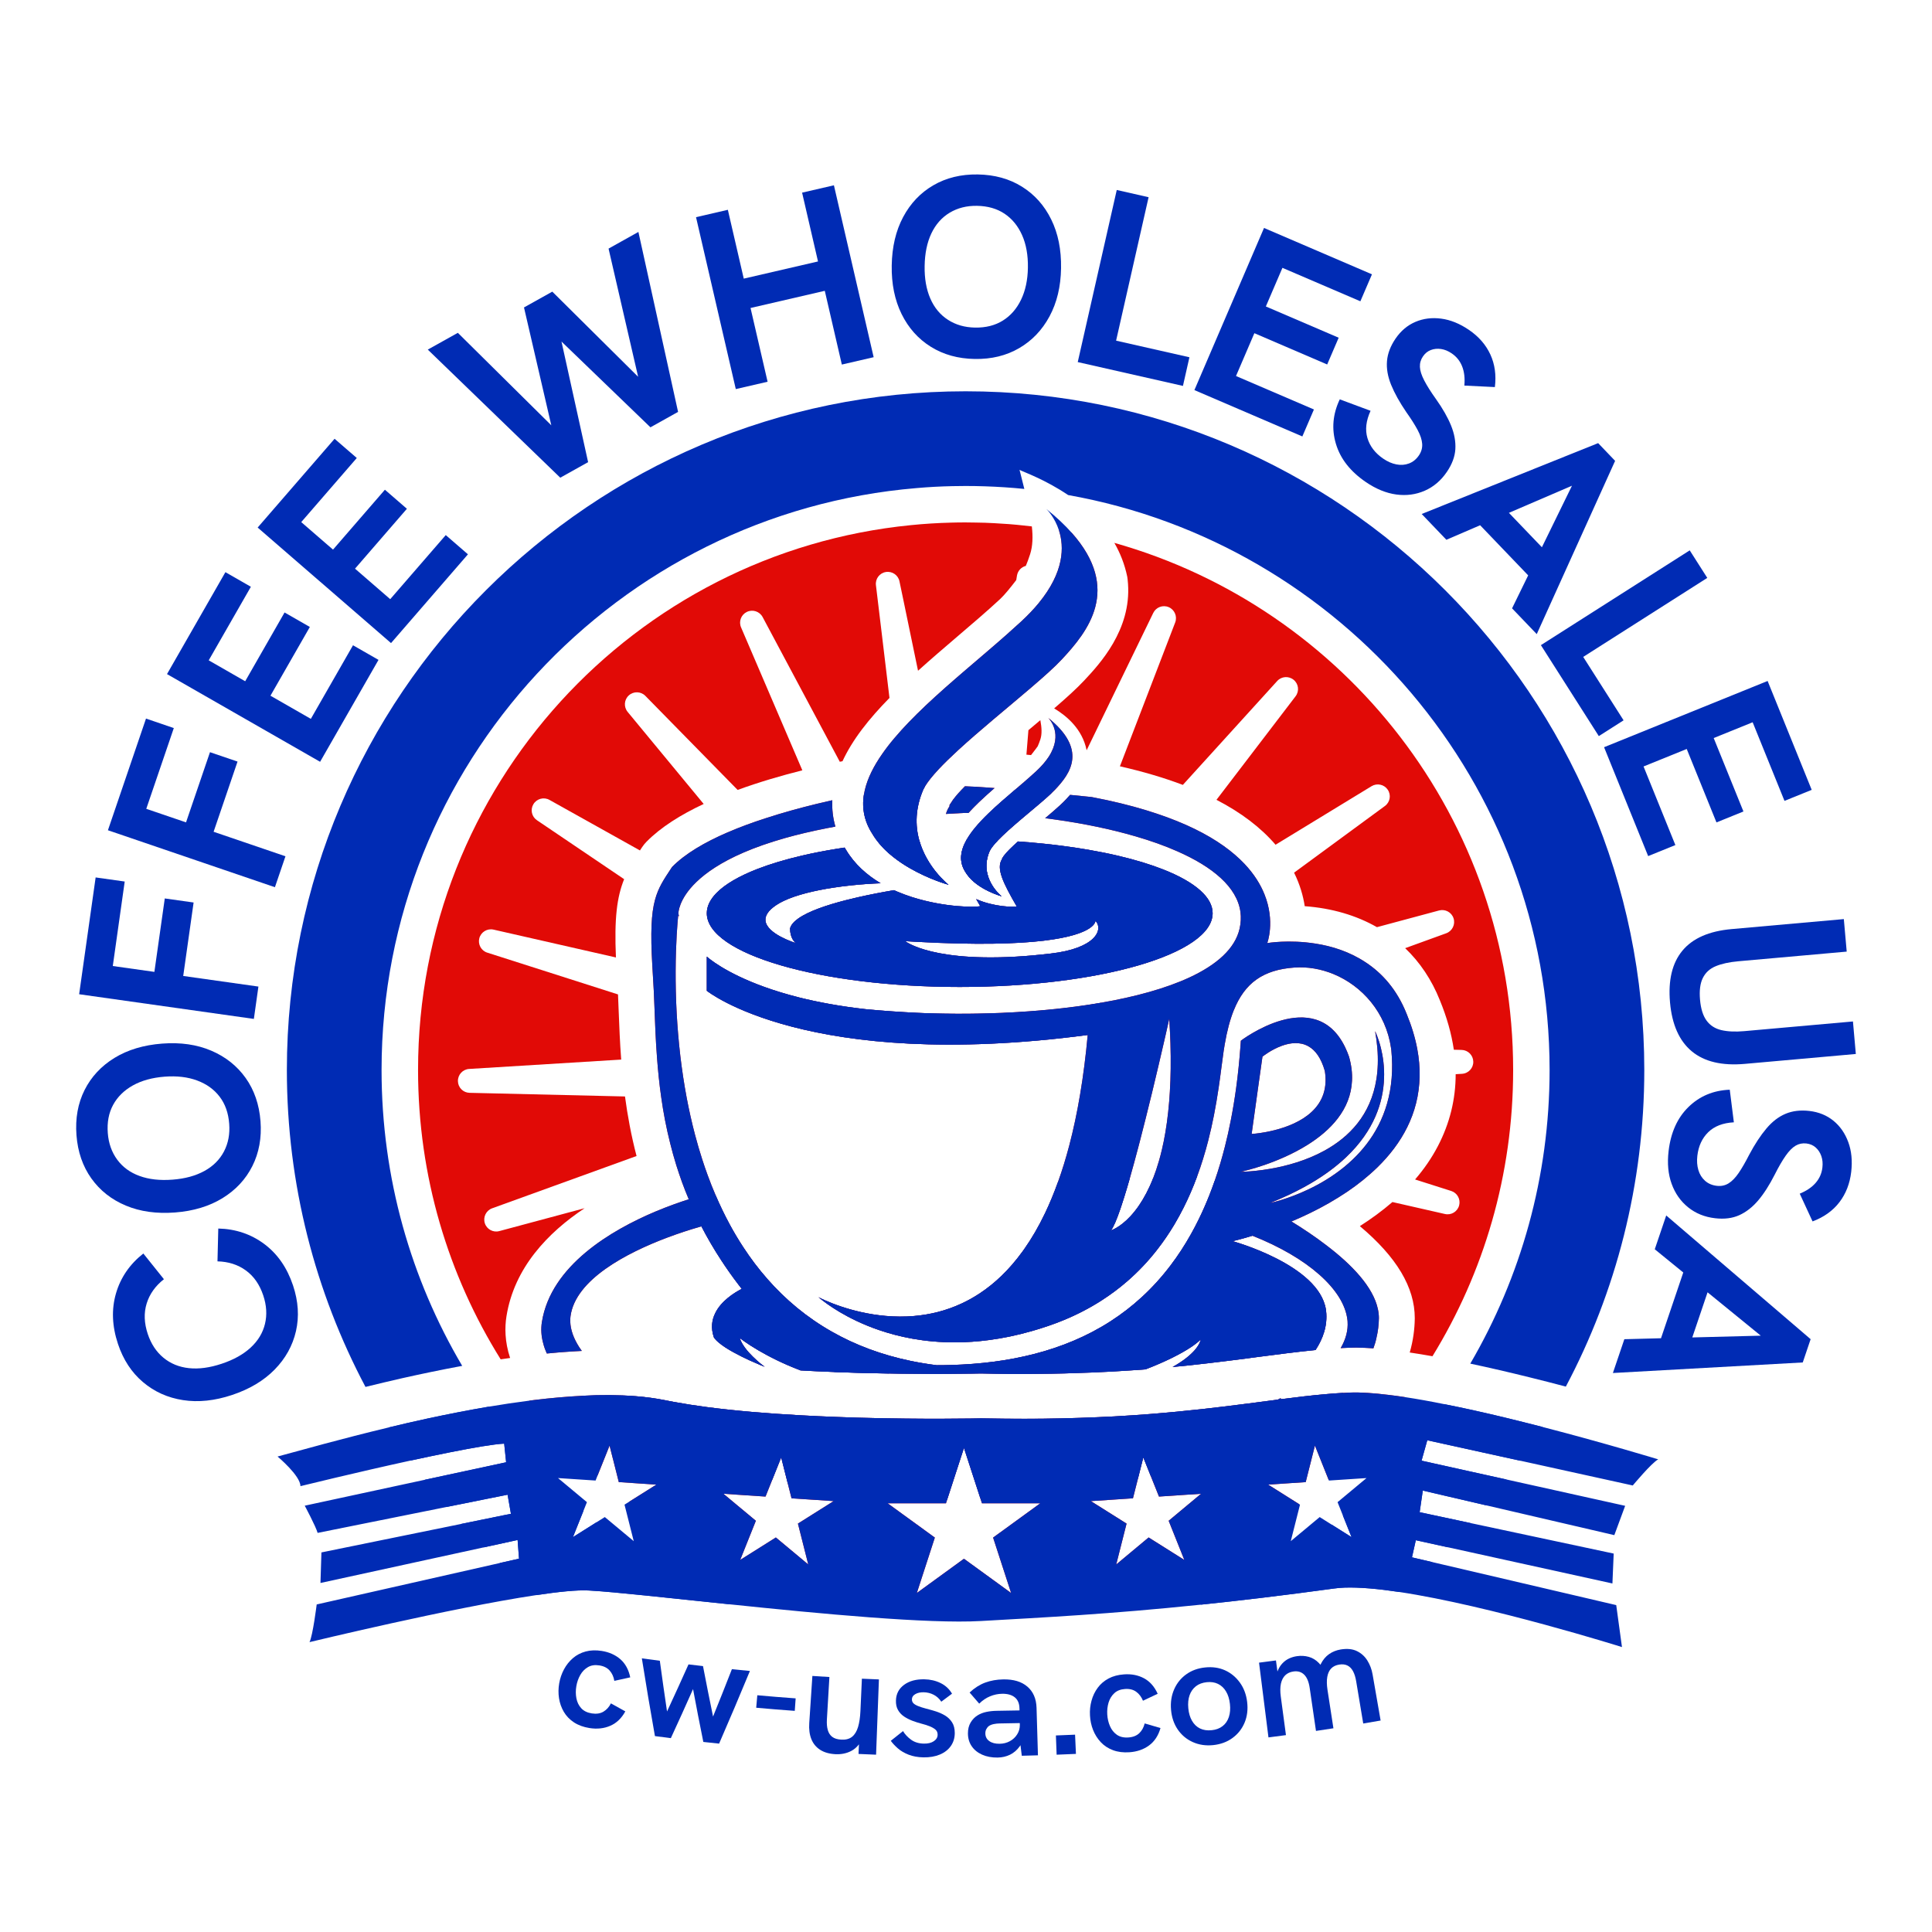
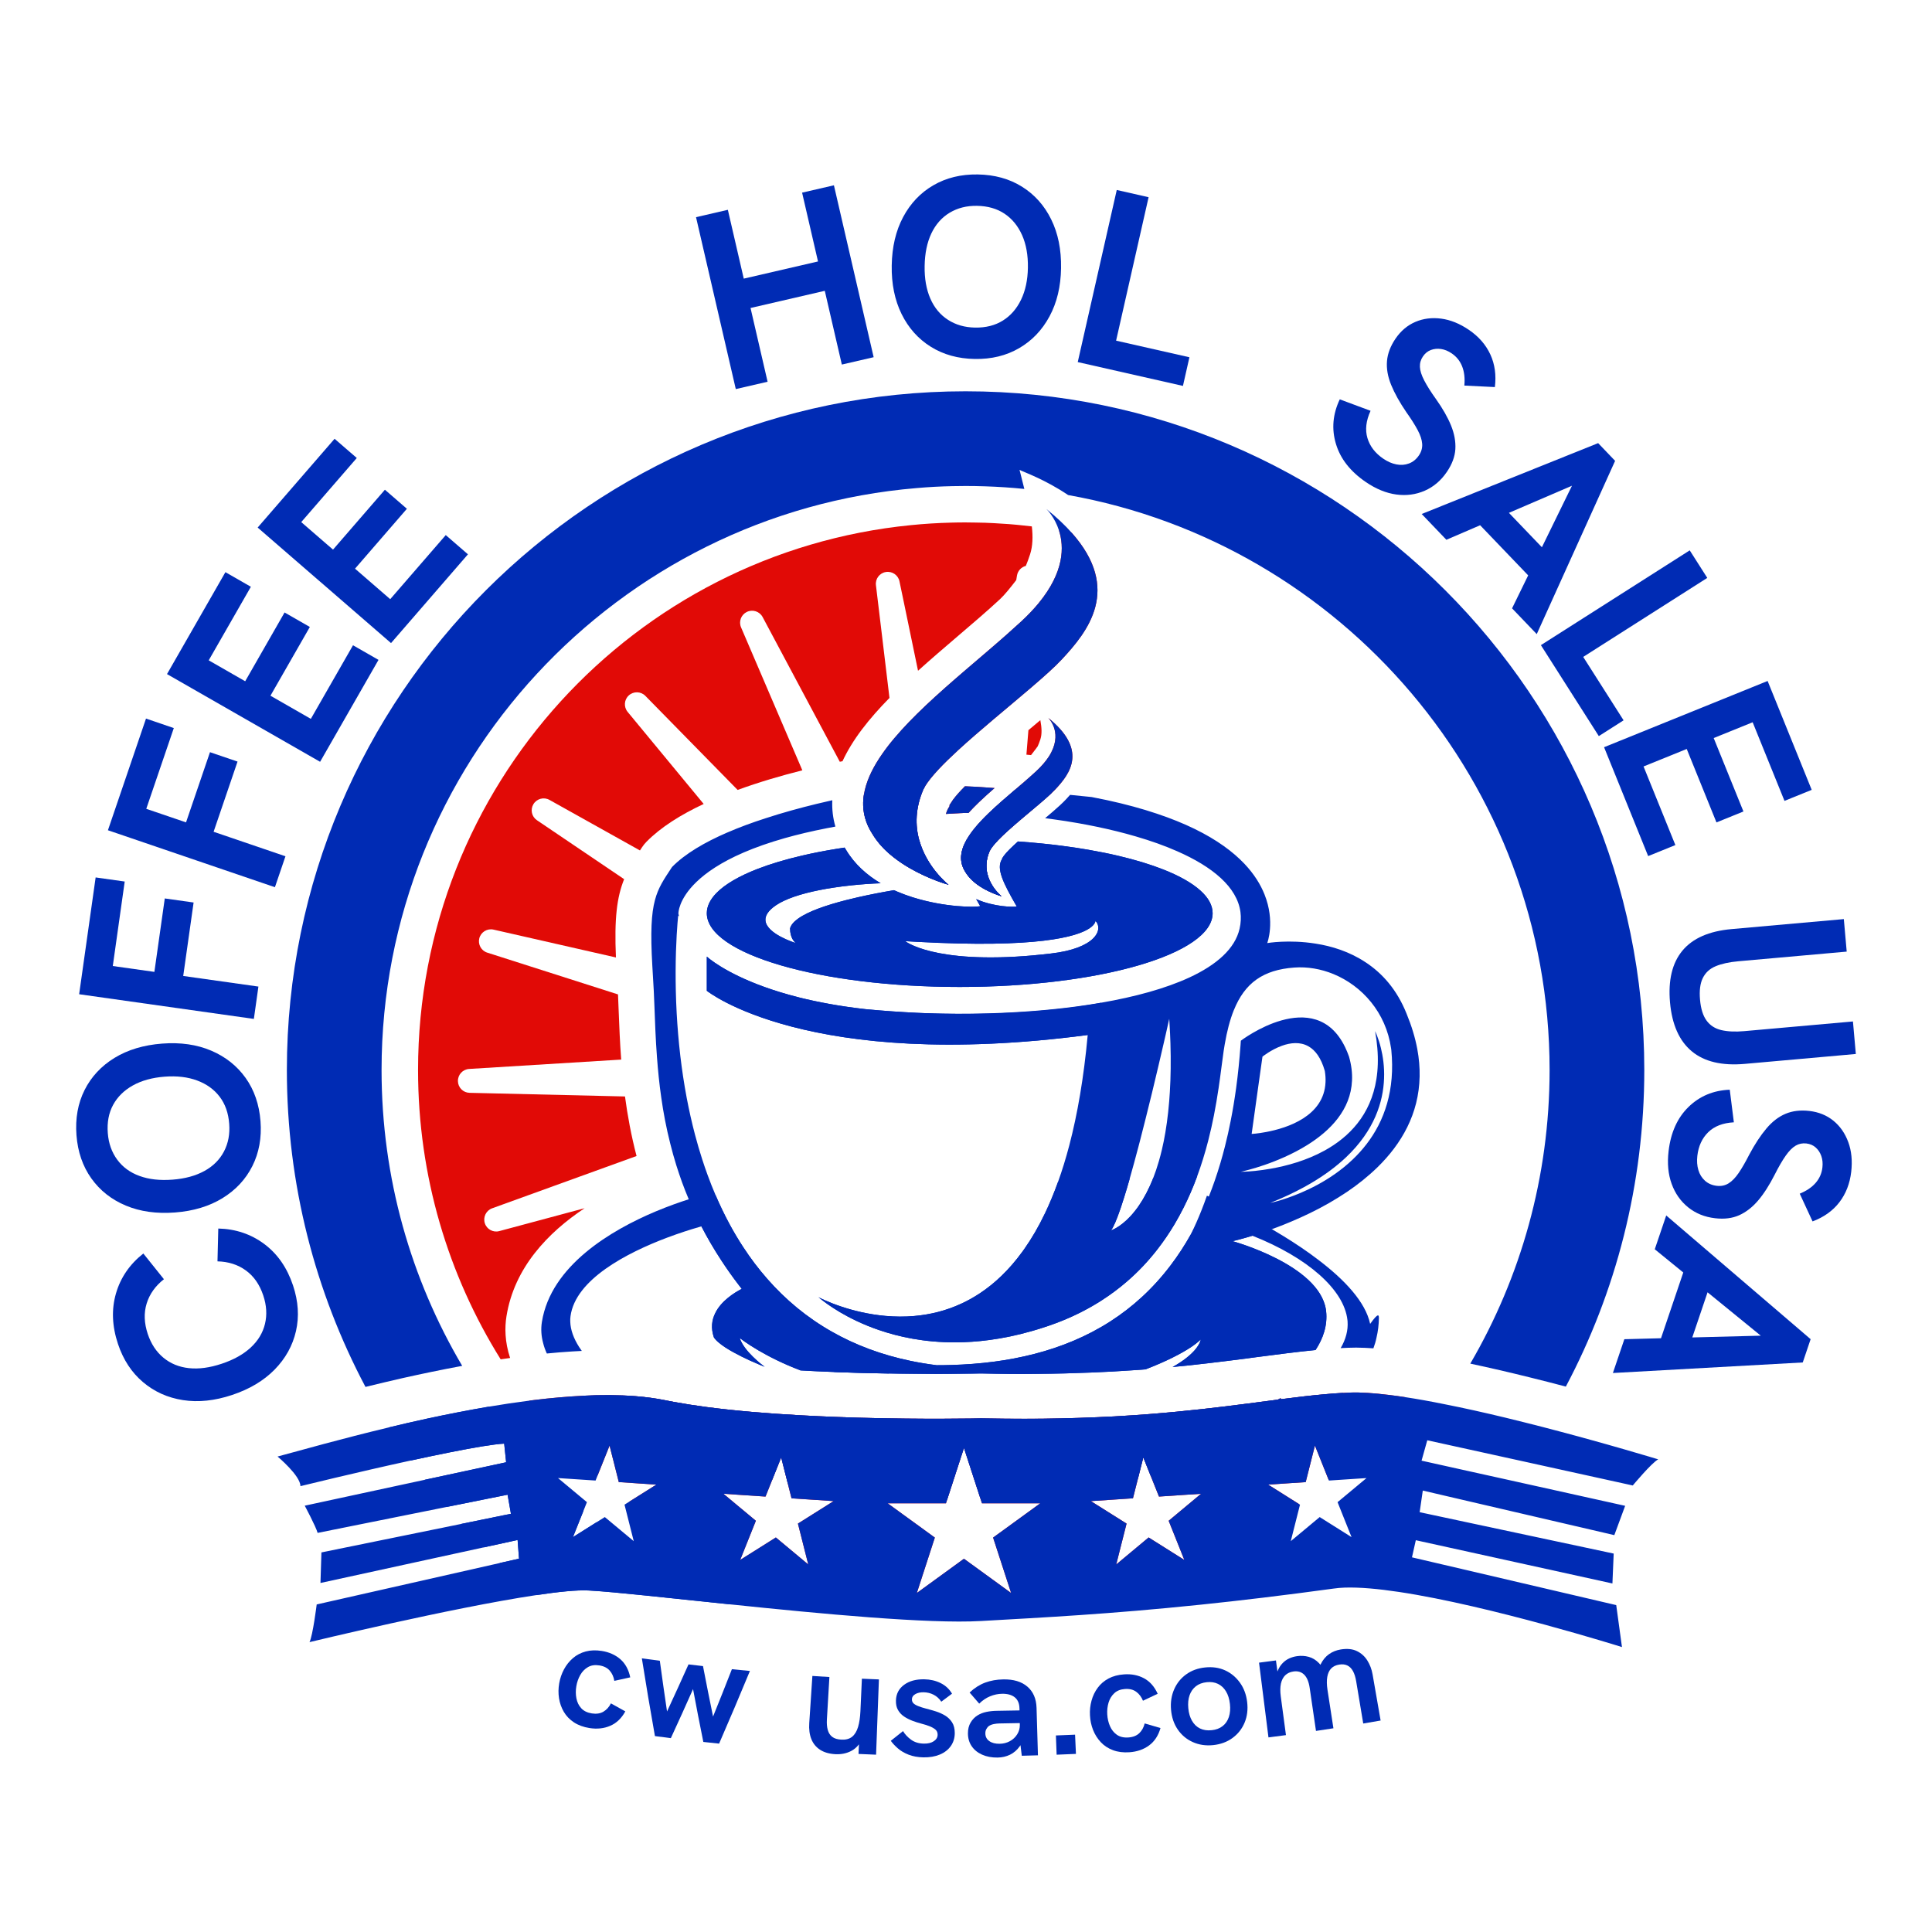
<svg xmlns="http://www.w3.org/2000/svg" xml:space="preserve" style="enable-background:new 0 0 2000 2000;" viewBox="0 0 2000 2000" y="0px" x="0px" version="1.1">
  <style type="text/css">
	.st0{fill:#002BB4;}
	.st1{fill:#FFFFFF;}
	.st2{fill:#E10A06;}
</style>
  <g id="Layer_2">
</g>
  <g id="Layer_1">
    <g>
      <path d="M1437.64,1444.01c-15.63-1.94-29.41-2.89-40.51-2.41c-2.17,0.11-4.38,0.2-6.55,0.31    c-6.19,0.3-12.49,0.77-18.88,1.38c-14.35,1.24-29.31,3.05-45.3,5.11l-0.88-1.02c-0.93,0.52-1.9,1.02-2.89,1.54    c-10.1,1.28-20.63,2.68-31.72,4.13c-28.94,3.77-61.66,7.68-100.2,10.73c-11.88,0.93-24.26,1.76-37.3,2.49    c-22.77,1.17-47.37,2.05-74.26,2.37c-12.22,0.09-24.87,0.16-38.06,0c-8.36-0.07-16.88-0.16-25.65-0.36c0,0-15.22,0.36-39.69,0.4    c-10.93,0.05-23.68,0-37.75-0.15c-15.63-0.16-32.87-0.46-51.04-0.98c-6.86-0.2-13.87-0.47-20.94-0.72    c-12.45-0.47-25.19-1.04-37.97-1.76c-32.72-1.81-65.88-4.5-96.13-8.45c-12.11-1.6-23.79-3.41-34.73-5.42    c-2.98-0.57-5.87-1.13-8.76-1.72c-9.6-1.94-19.91-3.34-30.75-4.18c-17.12-1.33-35.6-1.33-54.9-0.41    c-15.88,0.84-32.35,2.29-49.02,4.3c-2.01,0.25-3.96,0.52-5.99,0.77c21.21,28.01,44.94,53.9,70.87,77.42l8.68-21.65l3.7-9.26    l3.32,13.17h0.03l6.21,24.63l38.9,2.6l-28.4,17.87c96.11,75.02,217.11,119.76,348.53,119.76c129.9,0,249.71-43.76,345.31-117.39    l-32.14-20.24l38.88-2.6l6.14-24.29l3.41-13.51l3.8,9.49l10.39,25.96c29.08-25.69,55.55-54.49,78.8-85.67    C1448.46,1445.37,1442.95,1444.65,1437.64,1444.01z M836.72,1619.55l-33.19-27.65l-0.36-0.32l-3.25,2.06l-33.69,21.21l16.23-40.55    l-15.1-12.58h-0.04l-18.41-15.37l43.55,2.9l7.01-17.51l9.21-23.02l1.04,4.09l5.72,22.63l3.95,15.61l5.58,0.37l38,2.53L827.95,1576    h-0.02l-1.92,1.22L836.72,1619.55z M1061.55,1567.37l-26.72,19.42h-0.02l-6.76,4.91l18.66,57.38l-48.82-35.47l-48.8,35.47    l18.64-57.38l-2.57-1.88h-0.03l-8.6-6.26v-0.02l-26.32-19.09v-0.02l-11.3-8.2h60.34l1.2-3.71l11.57-35.6l5.87-18.05l5.74,17.64    l11.18,34.41l1.72,5.31h60.34L1061.55,1567.37z M1230.74,1556.86h-0.04c-0.07,0-0.07,0-0.07,0v0.07l-19.95,16.65l-0.88,0.72    l16.22,40.55l-36.96-23.27l-33.55,27.97l10.71-42.33l-8.24-5.2l-28.72-18.07l43.58-2.9l5.2-20.51l3.09-12.29l2.42-9.53l7.64,19.09    l8.58,21.44l26.8-1.79l16.76-1.11L1230.74,1556.86z" class="st2" />
      <path d="M1066.39,573.66c-1.56,4.9-3.14,8.99-4.47,12.15c-4.59,1.17-8.29,4.99-9.13,9.94l-0.79,4.77l-0.02,0.02    c-5.31,6.94-12,15.29-16.56,19.52c-13.65,12.67-29.14,25.89-44.3,38.81c-13.67,11.68-27.49,23.52-40.78,35.49l-8.07-38.93    l-6.85-33.07l-4.29-20.54c-1.33-6.51-7.64-10.78-14.19-9.65c-6.51,1.08-10.98,7.12-10.17,13.67l6.71,55.73v0.05l7.3,60.88    c-10.55,10.75-20.24,21.64-28.56,32.67c-8.43,11.18-15.11,22.14-20.08,32.85c-0.9,0.18-1.83,0.36-2.78,0.56l-79.91-149.83    c-3.16-5.87-10.37-8.2-16.36-5.26c-5.94,2.89-8.56,9.92-5.94,15.99l63.42,147.93l0.02,0.02c-21.73,5.49-44.8,12.2-66.99,20.31    l-95.52-97.37c-4.63-4.74-12.27-4.95-17.17-0.45c-4.86,4.43-5.38,11.91-1.2,17.01l78.73,95.32v0.02    c-23.61,11.07-44.48,24.08-59.33,39.26c-1.65,1.69-3.14,3.55-4.45,5.53l-1.45,2.19c-0.25,0.38-0.5,0.75-0.72,1.13l-0.05-0.02    l-93.64-52.3c-5.78-3.25-13.15-1.29-16.61,4.43c-3.41,5.63-1.81,12.95,3.66,16.61l90.25,61.02c-7.55,18.77-10.23,40.82-8.49,81.04    h-0.02L510.9,962.33c-6.51-1.45-13.01,2.49-14.71,8.92c-1.65,6.35,1.97,12.95,8.2,14.91l135.32,43.24l0.05,0.02    c0.25,5.58,0.47,11.41,0.7,17.4c0.59,15.23,1.24,32.04,2.6,50.06l-157.44,9.69c-6.66,0.43-11.77,6.05-11.57,12.7    c0.16,6.62,5.47,11.88,12.06,12.02l160.88,3.77c2.62,19.63,6.39,40.28,11.97,61.65l-149.51,54.13c-6.26,2.26-9.6,9.13-7.55,15.48    c2.01,6.24,8.63,9.85,14.96,8.11l88.33-23.7c-37.98,25.24-72.9,61.61-80.9,111.92c-1.81,11.3-1.85,26.16,3.77,43.13    c-3.25,0.47-6.51,0.93-9.76,1.4c-54.22-86.89-85.53-189.52-85.53-299.52c0-293.92,223.66-535.61,510.12-564.03    c13.76-1.4,27.74-2.26,41.84-2.62c4.95-0.16,9.89-0.2,14.87-0.2c3.55,0,7.12,0.05,10.66,0.14c6.35,0.07,12.65,0.27,18.89,0.63    c10.28,0.52,20.45,1.29,30.5,2.42c2.85,0.29,5.69,0.59,8.52,0.93C1069.37,555.79,1069.05,565.26,1066.39,573.66z" class="st2" />
      <path d="M1099.15,682.65c-7.21,7.73-18.16,17.53-30.91,28.44v0.02c-12.43,10.64-26.55,22.37-40.53,34.18    c-12.45,10.53-24.81,21.17-35.74,31.2c-7.66,7.05-14.64,13.83-20.47,20.06c0,0.02,0,0.02,0,0.02    c-5.96,6.39-10.73,12.24-13.8,17.31c-0.72,1.15-1.33,2.28-1.85,3.34c-4.2,9.74-6.28,18.98-6.85,27.58    c-0.59,9.13,0.52,17.58,2.67,25.21c7.82,27.86,29.19,45.03,30.27,45.88c-0.99-0.27-19.99-5.58-40.03-17.15    c-5.81-3.34-11.7-7.23-17.28-11.66c-1.65-1.31-3.28-2.67-4.86-4.04c-0.02-0.04-0.05-0.07-0.07-0.09    c-3.46-3.07-6.73-6.39-9.69-9.96c-2.67-3.16-5.06-6.53-7.16-10.1c-2.6-4.04-4.63-8.16-6.1-12.29c-1.99-5.49-3-11.05-3.19-16.67    c-0.14-4.09,0.18-8.18,0.93-12.31h0.02c0.2-1.27,0.45-2.51,0.75-3.77c2.87-12.27,9.17-24.74,17.94-37.3    c3.75-5.42,7.97-10.89,12.58-16.33c9.38-11.14,20.31-22.32,32.08-33.48v-0.02c26.64-25.19,57.59-50.24,84.74-74.24v-0.02    c4.95-4.36,9.76-8.7,14.41-12.99c7.16-6.62,13.19-13.01,18.28-19.18v-0.02c26.45-32.26,26.45-58.24,20.94-75.23    c1.04,0.18,2.06,0.36,3.1,0.54h0.05c3.34,0.59,6.69,1.22,10.01,1.88C1161.46,609.99,1125.99,653.91,1099.15,682.65z" class="st2" />
      <path d="M1029.59,815.78c-5.56,4.83-11.02,9.74-16.18,14.68c-3.84,3.68-7.48,7.39-10.84,11.12    c-1.58-0.02-3.14-0.02-4.68-0.02c-5.72,0.27-11.32,0.59-16.81,0.93c-0.63,0.02-1.24,0.07-1.85,0.11c0.32-1.13,0.7-2.26,1.17-3.32    v-0.02c0.68-1.6,1.51-3.14,2.51-4.61v-1.27l2.96-4.45c0.02-0.02,0.79-1.27,0.79-1.27l0.27-0.25c2.73-3.73,6.85-8.31,12-13.49    c2.24,0.09,4.54,0.2,6.96,0.34c3.21,0.09,6.55,0.29,10.17,0.56C1020.23,815.08,1024.73,815.4,1029.59,815.78z" class="st2" />
      <path d="M1077.03,765.24c-1.04,3.21-2.08,5.69-2.8,7.32c0,0-3.41,4.77-6.89,9.1c-1.63-0.16-3.23-0.29-4.79-0.43v-0.02    l2.06-25.33l0.47-0.38c4.07-3.41,8.04-6.75,11.88-10.01C1078.41,753.31,1078.77,759.75,1077.03,765.24z" class="st2" />
      <path d="M999.34,902.67c-6.89-10.71-5.22-22.03,1.4-33.59c2.21-3.86,4.97-7.77,8.16-11.68    c4.13-5.08,8.99-10.19,14.26-15.29c8.54-8.27,18.16-16.49,27.61-24.58c3.19-2.73,6.37-5.44,9.47-8.11    c4.29-3.73,8.45-7.39,12.36-11c5.74-5.31,9.96-10.35,13.04-15.02c15.41-23.74,0.72-39.06-0.54-40.3    c20.26,16.33,26.03,30.57,24.94,42.68c-1.13,12.83-9.96,23.29-17.42,31.27c-1.13,1.22-2.46,2.55-3.98,3.95    c-6.87,6.53-17.12,15-27.52,23.74c-1.33,1.11-2.67,2.26-4.02,3.39c-8.95,7.61-17.67,15.25-23.97,21.8    c-4.07,4.22-7.12,8-8.61,11.05c-12.02,27.9,12.43,46.9,12.43,46.9s-24.67-6.69-36.01-22.77    C1000.35,904.32,999.83,903.5,999.34,902.67z" class="st2" />
-       <path d="M1407.68,1269.27l0.03,0.02v-0.02H1407.68z M1467.15,1085.8c-2.17-11.5-5.79-23.63-11.05-36.38    c-10.01-25.12-25.28-41.95-42.25-53.13c-16.87-11.25-35.33-16.88-51.89-19.45c-27.81-4.45-50.11-0.57-50.11-0.57    s8.47-22.18-2.85-50.42c-4.02-10.06-10.53-20.83-20.78-31.68c-11.77-12.38-28.38-24.8-51.8-36.21    c-11.35-5.51-24.25-10.78-38.95-15.68c-15.18-5.11-32.31-9.8-51.56-13.98c-3.75-0.79-7.57-1.61-11.5-2.33h-0.04    c-1.4-0.32-2.85-0.61-4.29-0.88c-7.89-0.79-15.3-1.54-22.33-2.24c-1.49,1.72-2.86,3.21-4.06,4.47c-1.83,1.97-4.02,4.09-6.51,6.4    c-4.34,4-9.53,8.45-15.27,13.28c2.76,0.36,5.51,0.72,8.29,1.11c8.54,1.15,17.1,2.48,25.58,3.98c6.57,1.15,13.1,2.41,19.54,3.75    c14,2.91,27.65,6.28,40.66,10.09c15.3,4.45,29.69,9.56,42.68,15.3c18.27,8.02,33.8,17.3,45.16,27.81    c11.32,10.46,18.55,22.16,20.29,35.08c0.72,5.54,0.47,11.32-0.91,17.31c-4.72,20.65-23.7,37.37-52,50.49    c-0.03-0.02-0.07,0-0.09,0.03c-24.52,11.34-56.01,19.94-91.25,26.07c0,0-0.02,0-0.09,0.02c-0.03,0-0.07,0-0.12,0.02    c-0.04,0-0.09,0.02-0.15,0.02c-0.07,0.03-0.14,0.03-0.23,0.05c-0.07,0.02-0.16,0.04-0.25,0.04c-0.97,0.14-1.94,0.34-2.93,0.48    c-55.27,9.22-119.38,12.33-180.31,10.1c-2.08-0.09-4.2-0.18-6.3-0.27c-16.99-0.79-34.89-2.01-53.59-3.8    c-26.5-2.98-49.27-7.27-68.66-12.11c-0.02-0.02-0.04-0.02-0.07-0.02l-0.02-0.02c-53.9-13.56-81.78-31.68-91.45-39    c-0.5-0.38-0.95-0.72-1.33-1.04c-0.21-0.15-0.41-0.31-0.57-0.45c-0.54-0.43-0.97-0.79-1.29-1.06c-0.2-0.18-0.36-0.32-0.49-0.43    c-0.23-0.2-0.32-0.29-0.32-0.29v35.4c0,0,103.83,83.97,394.3,45.77c-4.07,44.26-10.62,82.03-19.07,114.25    c-3.55,13.51-7.41,26-11.59,37.61c-4.25,11.86-8.79,22.75-13.58,32.78h-0.02c-6.58,13.76-13.65,25.85-21.08,36.44    c-0.74,1.06-1.49,2.13-2.24,3.14c-13.82,19.05-28.82,33.1-44.25,43.27c-6.08,4.02-12.2,7.43-18.37,10.3    c-16.56,7.77-33.23,11.68-49.14,13.06v0.02c-10.39,0.93-20.42,0.77-29.89-0.07c-17.8-1.56-33.55-5.58-45.52-9.56    c-14.37-4.76-23.34-9.48-24.01-9.85c4.83,4.05,12.17,9.52,21.89,15.28v0.02c10.71,6.33,24.26,13.06,40.57,18.66    c10.55,3.62,22.23,6.78,35.02,9.06c13.55,2.39,28.33,3.82,44.3,3.77c11.14-0.04,22.87-0.79,35.16-2.44    c13.98-1.85,28.69-4.85,44.09-9.28c5.7-1.61,11.48-3.44,17.35-5.45c5.07-1.74,9.99-3.59,14.76-5.53    c14.61-5.97,27.88-12.92,39.92-20.65c9.55-6.12,18.36-12.74,26.45-19.75c11.93-10.32,22.35-21.5,31.45-33.23c0,0,0,0,0-0.02    c6.44-8.25,12.2-16.79,17.4-25.46c1.89-3.19,3.72-6.4,5.46-9.63c5.72-10.48,10.64-21.12,14.89-31.74c1.2-2.96,2.33-5.92,3.41-8.85    c2.22-5.97,4.2-11.91,6.03-17.81c2.02-6.48,3.82-12.9,5.43-19.2c0.06,0,0.06,0,0.11,0c-0.05-0.02-0.09-0.02-0.11-0.02    c2.3-8.95,4.22-17.67,5.87-26.03c1.9-9.64,3.41-18.82,4.68-27.33h0.02c2.35-15.77,3.86-29.28,5.35-39.29    c0.34-2.31,0.7-4.54,1.09-6.73c2.35-13.72,5.42-25.49,9.42-35.43h0.02l0.02-0.02c11.35-28.17,30.32-41.77,62.56-44.1    c13.67-0.99,27.59,1.42,40.53,6.73c29.66,12.2,54.33,39.72,59.67,76.84c0.09,0.56,0.18,1.13,0.24,1.71    c1.02,10.37,1.09,20.09,0.34,29.19c-3.07,37.6-19.92,64.8-40.35,84.25c-11.7,11.16-24.58,19.77-36.73,26.32c0,0,0,0-0.02,0    c-3.19,1.71-6.35,3.32-9.4,4.76c-0.02,0-0.02,0-0.02,0c-20.97,9.94-37.82,13.58-39.2,13.88c13.01-5.2,24.65-10.67,35.04-16.36    c2.33-1.27,4.59-2.55,6.8-3.84c14.75-8.65,26.79-17.74,36.58-26.98c29.64-28.03,38.54-57.6,39.44-81.51    c0.5-12.45-1.2-23.33-3.25-31.69c-2.69-10.89-6.01-17.44-6.01-17.44c1.08,6.05,1.85,11.83,2.3,17.39    c1,11.79,0.59,22.48-0.95,32.19c-5.85,37.26-28.33,60.05-53.61,73.99c-18.79,10.37-39.13,15.84-55.39,18.73h-0.02    c-0.03,0-0.03-0.02-0.05,0c0,0,0.02,0,0.02,0.02c-6.03,1.07-11.5,1.79-16.11,2.26h-0.02l-0.11-0.02    c-0.02,0.05-0.05,0.05-0.05,0.05c-9.21,0.94-15,0.94-15,0.94s3.39-0.72,9.02-2.28h0.02c4.02-1.1,9.2-2.64,15.07-4.65    c0.02-0.02,0.04-0.02,0.07-0.02c12.94-4.45,29.34-11.21,44.64-20.77c23.81-14.84,44.93-36.44,46.27-66.64    c0.38-7.71-0.57-15.97-3.1-24.85c-1.24-3.5-2.57-6.73-4.02-9.72c-31.45-65.17-107.97-6.75-107.97-6.75    c-0.09,1.42-0.18,2.82-0.29,4.22c-1.11,15.52-2.62,30.32-4.54,44.46c-1.61,11.8-3.48,23.14-5.63,34    c-1.78,9.18-3.77,18.01-5.94,26.55v0.02c-1.49,5.9-3.07,11.64-4.72,17.24c-1.9,6.42-3.89,12.63-5.99,18.66    c-1.76,5.06-3.57,9.96-5.46,14.75c-3.44,8.72-7.12,17.04-10.98,24.94c-2.58,5.29-5.25,10.37-8.02,15.3    c-6.53,11.7-13.58,22.46-21.06,32.31c-9.22,12.17-19.09,23.02-29.53,32.64c-10.41,9.62-21.39,18.05-32.8,25.39    c-12.22,7.87-24.92,14.49-37.98,20.02c-13.19,5.6-26.72,10.1-40.46,13.65c-13.94,3.61-28.08,6.28-42.27,8.13    c-14.57,1.9-29.21,2.98-43.74,3.41c-5.15,0.16-10.3,0.23-15.43,0.23c-9.26-1.16-18.21-2.65-26.84-4.43    c-15.15-3.14-29.41-7.25-42.76-12.2c-13.85-5.13-26.77-11.16-38.79-18.01c-13.04-7.36-25.03-15.68-36.08-24.74    c-11.23-9.24-21.49-19.24-30.82-29.91c-9.21-10.46-17.55-21.55-25.07-33.09c-5-7.62-9.65-15.46-13.97-23.43    c-2.62-4.88-5.15-9.81-7.54-14.78c-2.42-5.03-4.74-10.12-6.94-15.25c-2.96-6.89-5.73-13.87-8.29-20.89    c-1.92-5.22-3.73-10.46-5.42-15.73h-0.02c-2.8-8.65-5.33-17.33-7.62-25.98c-3.38-12.83-6.23-25.64-8.63-38.27    c-2.8-14.82-4.94-29.41-6.62-43.49c-1.8-15.45-3-30.32-3.77-44.26c-0.86-15.85-1.13-30.52-1.08-43.53    c0.11-29.59,1.94-50.56,2.62-57.31l0.86,0.58c-0.48-1.87-0.61-2.91-0.61-2.91s-0.25-14.42,18.63-32.6    c9.99-9.65,25.38-20.38,49.03-30.57c11.95-5.15,26.02-10.16,42.58-14.86c13-3.66,27.52-7.14,43.77-10.31    c2.8-0.54,5.62-1.08,8.51-1.6c-2.57-8.86-3.64-17.96-3.21-27.29c-5.24,1.17-10.61,2.42-16.1,3.75    c-17.2,4.18-35.34,9.13-53.09,14.95c-13.63,4.39-27,9.29-39.47,14.71h-0.05c-23.38,10.12-43.76,21.98-57.18,35.72    c-0.2,0.36-0.45,0.66-0.68,1.02c-7.88,11.93-13.62,20.33-17.01,33.18c-3.77,14.03-4.74,33.28-2.73,68.01    c0.16,3.5,0.41,7.2,0.65,11.09c0.68,9.6,1.09,19.81,1.52,30.59c0.61,16.47,1.22,34.25,2.66,53.13c1,13.33,2.33,27.16,4.39,41.39    c2.17,15.59,5.22,31.68,9.4,48.14c1.85,7.41,3.93,14.89,6.28,22.44c0.02,0.02,0.02,0.02,0.02,0.04c1.81,5.7,3.7,11.37,5.78,17.15    c2.15,5.87,4.47,11.82,7.01,17.8c-8.45,2.67-20.74,6.92-34.73,12.79c-45.09,19.04-107.92,55.62-117.27,114.18    c-1.18,7.39-0.68,14.75,1.35,22.14c0.86,3.5,2.15,7,3.75,10.53c8.77-0.88,17.49-1.61,26.07-2.13c3.39-0.25,6.8-0.4,10.15-0.56    c-0.97-1.36-1.9-2.64-2.74-3.98c-5.82-9.08-8.96-17.96-9.21-26.25c-0.12-1.92,0-3.82,0.25-5.69c5.1-38.02,58.1-65.52,99.94-81.31    c12.74-4.79,24.4-8.52,33.44-11.09c0.72-0.21,1.44-0.41,2.1-0.61c6.03,11.65,12.85,23.4,20.58,35.17    c5.49,8.41,11.41,16.83,17.87,25.24c1.08,1.44,2.17,2.89,3.3,4.27c-8.04,4.18-21.37,12.6-27.45,25.19    c-3.5,7.07-4.66,15.43-1.36,25.07c1.16,1.77,2.85,3.55,5.02,5.36c7.79,6.66,21.26,13.46,31.83,18.37    c4.74,2.12,8.92,3.93,11.77,5.12c2.1,0.82,3.5,1.38,3.91,1.54c-0.77-0.56-6.39-4.7-12.22-10.48    c-5.63-5.47-11.41-12.47-13.63-19.39c0,0,6.67,5.47,19.5,12.95c10.48,6.14,25.08,13.67,43.51,20.69    c5.63,0.3,11.25,0.57,16.81,0.88c6.15,0.3,12.22,0.57,18.32,0.77c8.25,0.36,16.36,0.61,24.36,0.82    c11.18,0.36,22.02,0.58,32.35,0.72c7.32,0.16,14.44,0.27,21.19,0.27c9.67,0.09,18.68,0.16,26.84,0.16c5.38,0,10.37,0,14.95-0.07    c19.05-0.09,30.71-0.36,30.82-0.36h2.06c5.01,0.11,10.05,0.2,15.02,0.27c9.01,0.16,17.94,0.2,26.73,0.2c5.19,0,10.37,0,15.43-0.11    c19.7-0.09,38.15-0.61,55.55-1.33c14.82-0.57,28.85-1.34,42.2-2.28c4.9-0.3,9.72-0.66,14.46-1.02c20.38-7.8,36.67-16,47.47-23.23    c4.06-2.73,7.31-5.35,9.73-7.72c0,0-0.45,4.43-6.32,11.18c-4.25,4.79-11.21,10.84-22.82,17.33c12.65-1.18,24.67-2.46,36.06-3.82    c14.7-1.69,28.48-3.46,41.54-5.15c3.55-0.45,7-0.93,10.48-1.4c21.4-2.78,41.01-5.36,59.9-7.21c7.63-11.56,12.58-25.19,10.93-40.26    c-0.05-0.61-0.16-1.22-0.25-1.85c-7.39-46.22-96.58-70.58-96.58-70.58s7.93-1.76,20.58-5.62c57,22.55,94.89,55.78,98.34,87.29    c0.05,0.52,0.09,1,0.14,1.49c0.63,9.09-1.78,18.37-7.16,27.57c2.53-0.16,5.01-0.27,7.48-0.36c2.41-0.12,4.94-0.16,7.59-0.16h1.69    c5.31,0.04,11.05,0.31,17.13,0.72c1.35-3.61,2.44-7.27,3.2-11.05c1.56-6.48,2.38-13.26,2.49-20.22c0-3.09-0.36-6.23-1.04-9.33    c-4.86-22.86-26.73-45.88-53.66-66.3c-11.29-8.68-23.58-16.88-35.8-24.4c12.38-5.22,25.68-11.5,38.9-19.09    c6.3-3.62,12.63-7.55,18.77-11.66c11.05-7.48,21.62-15.91,31.23-25.24c24.91-24.3,43.03-55.3,43.76-94.16    C1469.79,1105.25,1469,1095.76,1467.15,1085.8z M1179.3,1247.56c-1.22,1.83-2.46,3.52-3.7,5.1c-1.88,2.46-3.73,4.63-5.54,6.55    c-11.02,11.8-19.9,14.44-19.9,14.44c2.6-3.41,5.85-11.18,9.51-21.82c0.43-1.2,0.84-2.42,1.24-3.69c0.97-2.89,1.97-5.98,2.96-9.21    c1.81-5.74,3.66-11.98,5.54-18.58c2.94-10.25,5.96-21.39,8.99-32.87c0.25-0.92,0.5-1.85,0.72-2.78c0.18-0.63,0.34-1.26,0.5-1.89    c0-0.03,0-0.03,0.02-0.03c4.23-16.28,8.43-33.09,12.29-48.95c0.18-0.79,0.39-1.58,0.59-2.37c4.79-19.82,9.06-38.03,12.2-51.74    c0.7-3.05,1.35-5.87,1.94-8.43c2.37-10.39,3.75-16.65,3.75-16.65c0.34,5.13,0.61,10.12,0.82,15c0.18,3.48,0.29,6.87,0.4,10.22    c0.57,18.52,0.32,35.28-0.61,50.47c-0.18,3.2-0.38,6.32-0.65,9.39c-1.27,15.8-3.26,29.74-5.74,42.07    c-0.02,0.02-0.02,0.02-0.02,0.02c-0.57,2.85-1.18,5.61-1.81,8.27c-0.97,4.14-2.01,8.09-3.1,11.84    c-1.83,6.37-3.81,12.18-5.87,17.46C1189.27,1231.06,1184.25,1240.28,1179.3,1247.56z M1296.62,1167.26l5.94-42.6l4.34-30.82    c0,0,8.88-7.21,20.22-11.3c8.61-3.09,18.73-4.38,27.5,0.68c6.86,3.91,12.9,11.66,16.83,25.44c0.65,4.18,0.92,8.04,0.72,11.7    c-1.56,35.09-39.38,47.31-61.2,51.44c-8.97,1.72-15.27,2.06-15.27,2.06L1296.62,1167.26z M1242.72,921.94    c-8.79-7.95-21.89-15.32-38.52-21.87c-13.35-5.26-28.96-10.01-46.43-14.12c-9.94-2.35-20.49-4.47-31.56-6.37    c-8.74-1.51-17.82-2.87-27.2-4.07c-6.82-0.88-13.82-1.69-20.94-2.39c-7.48-0.75-15.09-1.38-22.86-1.94    c-0.48-0.03-0.95-0.07-1.43-0.1c-6.62,5.95-11.9,11.12-14.5,14.71l-0.14,0.14l-0.36,0.59l-1.42,2.12v0.59    c-6.51,9.69,1.24,25.03,15.14,49.11c-2.99,0.81-23.59,0.59-41.98-7.64c1.38,2.4,2.78,4.84,4.2,7.32    c-5.24,1.38-36.44,1.27-69.17-8.92c-0.5-0.14-0.98-0.29-1.45-0.45c-4.88-1.56-9.78-3.34-14.64-5.4c-1.33-0.57-2.67-1.13-4-1.74    c-11.41,1.92-24.92,4.47-38.45,7.57v0.02c-3.82,0.86-7.66,1.79-11.43,2.76c-19.93,5.1-38.59,11.45-49.14,18.91    c-4.58,3.23-7.64,6.68-8.58,10.34c0,2.56,0.31,4.72,0.81,6.58c1.51,5.76,4.7,8.24,5.08,8.54c-1.38-0.43-29.98-9.47-31.33-23.18    c-0.48-4.81,2.39-10.19,10.96-15.97c2.34-1.59,5.03-3.1,8.02-4.5c13.12-6.21,31.78-10.71,51.41-13.69    c6.22-0.95,12.54-1.76,18.8-2.4c10.39-1.1,20.63-1.8,30.07-2.14c-14.23-8.45-26.97-19.68-35.83-34.54l-0.25-0.39    c-0.43-0.68-0.84-1.33-1.24-2.01c-3.01,0.43-5.99,0.9-8.9,1.38v0.02c-12.38,2.01-24.13,4.32-35.16,6.89    c-17.35,4.02-32.89,8.7-46.22,13.85c-19.09,7.43-33.68,15.88-42.54,25.03c-6.41,6.62-9.85,13.6-9.85,20.81    c0,42.13,117.21,76.31,261.82,76.31c144.59,0,261.81-34.18,261.81-76.31C1255.32,937.21,1250.9,929.3,1242.72,921.94z     M1087.58,987.12c-6.01,0.7-11.79,1.31-17.37,1.8c0,0,0,0-0.03,0.03c-52.23,4.72-85.66,0.92-105.95-3.98c-0.02,0-0.02,0-0.05-0.02    c-19.85-4.79-27.11-10.67-27.11-10.67c4.12,0.25,8.16,0.5,12.11,0.7c62.33,3.39,103.65,2.11,131.04-1.15    c54.71-6.44,53.79-20.62,53.79-20.62C1142.57,962.42,1134.01,981.85,1087.58,987.12z M1153.57,561.98    c5.97,10.33,10.62,21.94,13.33,34.91l0.09,0.49c0.11,0.68,0.2,1.36,0.27,2.04l0.05,0.4c0.18,1.5,0.29,3.01,0.4,4.5    c3.42,47.85-29.43,83.09-45.23,100.01c-7.79,8.36-18.57,18.1-31.22,28.99c13.26,7.97,29.08,21.51,33.53,42.95l0.04,0.22    c0,0.07,0.03,0.14,0.03,0.21l33.07-68.21l35.92-73.99c2.89-5.94,9.9-8.56,16-5.98c6.07,2.57,9.08,9.6,6.71,15.83l-57.23,148.93    c23.88,5.42,45.61,11.84,65.16,19.25l0.02-0.03l97.66-107.53c4.43-4.88,11.91-5.4,17.02-1.22c5.17,4.22,6.05,11.74,1.96,17.08    l-81.85,107.13c25.55,13.24,45.95,28.76,61.16,46.51l99.42-60.63c5.63-3.39,12.95-1.86,16.68,3.61c3.77,5.47,2.48,13.01-2.9,16.92    l-94,69l-0.02,0.02c6.05,12.27,9.4,24.02,11.02,34.7c28.04,2.04,53.25,9.45,74.76,21.71l64.32-17.28    c6.35-1.69,12.97,1.85,14.98,8.11c2.05,6.33-1.29,13.19-7.55,15.48l-42.54,15.43c15.29,14.61,27.45,32.71,35.9,53.9    c7.2,17.46,12.04,34.57,14.48,51.24l8.06,0.2c6.6,0.16,11.91,5.47,12.07,12.07c0.2,6.66-4.95,12.24-11.61,12.65l-6.6,0.4h-0.02    c0,26.01-6.13,50.86-18.37,74.38c-6.53,12.56-14.57,24.08-23.65,34.61l37.39,11.9c6.3,2.01,9.91,8.57,8.22,14.96    c-1.72,6.46-8.22,10.37-14.71,8.88l-54.33-12.38h-0.02c-10.71,9.26-22.12,17.55-33.71,24.94c38.11,31.99,56.84,63.44,56.84,95.22    v0.57c-0.16,10.89-1.65,22.7-5.22,35.04c7.64,1.13,15.48,2.42,23.54,3.86c52.98-86.21,83.52-187.69,83.52-296.31    C1566.41,847.97,1391.78,629.08,1153.57,561.98z" class="st2" />
      <path d="M1702.17,1107.67c0,118.31-29.37,229.87-81.22,327.74c-12.27-3.25-25.12-6.55-38.18-9.76    c-19.97-4.95-40.55-9.74-60.73-14.03c52.16-89.35,82.1-193.23,82.1-303.95c0-297.15-215.53-544.94-498.44-595.2    c-23.65-16.02-45.84-23.77-50.31-26.07c0.27,0.99,0.54,1.99,0.79,2.98c1.47,5.85,2.89,11.43,4.2,16.76    c-6.82-0.7-13.67-1.27-20.54-1.72c-13.31-0.86-26.73-1.33-40.24-1.33c-4.5,0-8.99,0.04-13.49,0.16    c-12.52,0.25-24.92,0.93-37.23,2.01c-309.73,25.8-553.88,286.15-553.88,602.41c0,111.72,30.45,216.41,83.48,306.28    c-20.99,3.86-41.73,8.2-61.54,12.63c-13.31,3.05-26.27,6.1-38.59,9.15c-51.92-97.98-81.38-209.63-81.38-328.06    c0-387.43,315.2-702.61,702.63-702.61C1387.01,405.06,1702.17,720.24,1702.17,1107.67z" class="st0" />
-       <path d="M1477.52,1490.98l-5.92,21.1l46.67,10.37l41.28,9.13c-6.85,9.08-13.96,17.96-21.3,26.68l-41.93-9.76    l-23.43-5.47l-3.25,22.39l9.24,1.97l43.44,9.29c-7.7,8.52-15.54,16.88-23.63,25.03l-33.03-7.27l-3.98,17.73l21.21,4.95    c-11.21,10.69-22.82,20.97-34.68,30.86c-21.58-3.25-40.96-4.99-56.19-4.5c-4.07,0.16-7.88,0.47-11.34,0.99    c-52.12,7.12-97.53,12.54-138.08,16.72c49.07-21.62,94.73-49.59,135.96-82.91l20.56,12.95l-9.01-22.5    c39.78-33.64,75.14-72.38,105.01-115.15c20.42,4.02,41.75,8.81,62.78,13.87c13.22,3.21,26.32,6.51,39.02,9.76    c-7.32,11.86-15.07,23.52-23.11,34.93l-40.67-8.92L1477.52,1490.98z" class="st0" />
      <path d="M755.86,1660.83c-63.71-6.6-119.56-12.85-144.47-14.23c-0.93-0.07-1.81-0.11-2.67-0.16    c-11.68-0.56-30.75,1.38-53.72,4.83c-12.99-10.62-25.6-21.71-37.77-33.21l20.04-4.54l-1.45-19.32l-35.09,7.64    c-7.91-7.88-15.59-16.04-23.07-24.33l43.81-8.95l7.43-1.49l-3.46-19.75l-20.04,4.02l-43.06,8.65    c-7.75-9.17-15.23-18.57-22.5-28.17l41.48-8.92l42.61-9.17l-2.01-19.29c-10.89,0.56-31.52,4.07-55.76,8.92    c-12.9,2.58-26.84,5.51-40.94,8.56c-7.88-11.21-15.48-22.59-22.75-34.27c12.74-3.1,25.96-6.12,39.54-9.08    c20.78-4.47,42.29-8.7,63.87-12.38c28.22,39.9,61.13,76.22,97.98,108.15l-10.75,26.88l24.42-15.39    C659.33,1610.06,705.82,1638.73,755.86,1660.83z" class="st0" />
      <path d="M1390.58,1441.91c-12.02,11.54-26.73,22.07-43.44,31.63c-7.59,4.34-15.59,8.45-23.99,12.43    c-31.43,14.71-68.05,26.68-107.36,36.28c-8.11,1.94-16.29,3.82-24.6,5.56l-7.64-19.09l-2.42,9.53l-3.09,12.29h-0.02    c-29.3,5.78-59.6,10.37-89.78,13.89c-10.26,1.17-20.54,2.26-30.75,3.19c-14.39,1.36-28.58,2.44-42.68,3.3l-11.18-34.41    l-5.74-17.64l-5.87,18.05l-11.57,35.6c-6.19,0.16-12.47,0.2-18.77,0.2c-10.05-0.09-20.17-0.41-30.43-0.97    c-33.19-1.92-67.03-6.39-100.1-13.01c-5.26-1.02-10.48-2.17-15.68-3.3h-0.02l-5.72-22.64l-1.04-4.09l-9.22,23.02    c-37.23-9.08-72.93-20.74-104.74-34.2c-8.47-3.57-16.63-7.23-24.47-11.05c-26.45-12.74-49.48-26.84-67.48-41.59    c19.29-0.93,37.77-0.93,54.9,0.41c10.84,0.84,21.15,2.24,30.75,4.18c2.89,0.59,5.78,1.15,8.77,1.72    c10.93,2.01,22.61,3.82,34.72,5.42c30.25,3.95,63.42,6.64,96.13,8.45c12.79,0.72,25.53,1.29,37.98,1.76    c7.07,0.25,14.07,0.52,20.94,0.72c18.16,0.52,35.4,0.81,51.04,0.97c14.07,0.16,26.82,0.2,37.75,0.16    c24.47-0.05,39.69-0.41,39.69-0.41c8.77,0.2,17.28,0.29,25.64,0.36c13.19,0.16,25.84,0.09,38.07,0    c26.88-0.32,51.49-1.2,74.26-2.37c13.04-0.72,25.42-1.56,37.3-2.48c38.54-3.05,71.25-6.96,100.2-10.73    c11.09-1.45,21.62-2.85,31.72-4.13c0.99-0.52,1.97-1.02,2.89-1.54l0.88,1.02c15.99-2.06,30.95-3.86,45.3-5.11    C1378.09,1442.68,1384.39,1442.21,1390.58,1441.91z" class="st0" />
      <path d="M1239.35,1217.58c-1.08,2.94-2.21,5.9-3.41,8.86c-4.25,10.62-9.17,21.26-14.89,31.74    c-1.74,3.23-3.57,6.44-5.47,9.62c-5.2,8.68-10.96,17.21-17.4,25.46c0,0.02,0,0.02,0,0.02c-9.1,11.73-19.52,22.91-31.45,33.23    c-8.09,7-16.9,13.62-26.46,19.75c-12.04,7.73-25.3,14.68-39.92,20.65c-4.77,1.94-9.69,3.8-14.75,5.53    c-5.87,2.01-11.66,3.84-17.35,5.44c-15.41,4.43-30.11,7.43-44.1,9.29c-12.29,1.65-24.02,2.39-35.15,2.44    c-15.97,0.05-30.75-1.38-44.3-3.77c-12.79-2.28-24.47-5.44-35.02-9.06c-16.31-5.6-29.87-12.34-40.57-18.66v-0.02    c-9.71-5.76-17.06-11.23-21.89-15.27c0.68,0.36,9.65,5.08,24.02,9.85c11.97,3.98,27.72,8,45.52,9.56    c9.47,0.84,19.5,0.99,29.89,0.07v-0.02c15.9-1.38,32.58-5.29,49.14-13.06c6.17-2.87,12.29-6.28,18.37-10.3    c15.43-10.17,30.43-24.22,44.26-43.26c0.75-1.02,1.49-2.08,2.24-3.14c7.43-10.6,14.5-22.68,21.08-36.44h0.02    c4.79-10.03,9.33-20.92,13.58-32.78l74.06-2.94h0.02c-1.88,6.6-3.73,12.83-5.53,18.57c-0.99,3.23-1.99,6.33-2.96,9.22    c-0.41,1.27-0.81,2.49-1.24,3.68c-3.66,10.64-6.91,18.41-9.51,21.82c0,0,8.88-2.64,19.9-14.44c1.81-1.92,3.66-4.09,5.54-6.55    c1.24-1.58,2.49-3.28,3.7-5.11c4.95-7.27,9.96-16.49,14.53-28.17l29.96-1.2l15.52-0.61H1239.35z" class="st0" />
-       <path d="M1427.43,1364.51c-0.11,6.96-0.93,13.74-2.49,20.22c-0.77,3.77-1.85,7.43-3.21,11.05    c-6.08-0.41-11.82-0.68-17.12-0.72h-1.69c-2.64,0-5.17,0.05-7.59,0.16c-2.46,0.09-4.95,0.2-7.48,0.36    c5.38-9.19,7.79-18.48,7.16-27.56c-0.05-0.5-0.09-0.97-0.14-1.49c-3.46-31.52-41.34-64.75-98.34-87.29    c-12.65,3.86-20.58,5.63-20.58,5.63s89.19,24.35,96.58,70.58c0.09,0.63,0.2,1.24,0.25,1.85c1.65,15.07-3.3,28.69-10.93,40.26    c-18.89,1.85-38.5,4.43-59.89,7.21c-3.48,0.47-6.94,0.95-10.48,1.4c-13.06,1.69-26.84,3.46-41.55,5.15    c-11.39,1.36-23.4,2.64-36.06,3.82c11.61-6.48,18.57-12.54,22.82-17.33c5.87-6.75,6.33-11.18,6.33-11.18    c-2.42,2.37-5.67,4.99-9.74,7.73c-10.8,7.23-27.09,15.43-47.47,23.22c-4.74,0.36-9.56,0.72-14.46,1.02    c-13.35,0.95-27.38,1.72-42.2,2.28c-17.4,0.72-35.85,1.24-55.55,1.33c-5.06,0.11-10.23,0.11-15.43,0.11    c-8.79,0-17.71-0.05-26.73-0.2c-4.97-0.07-10.01-0.16-15.02-0.27h-2.06c-0.11,0-11.77,0.27-30.82,0.36    c-4.59,0.07-9.58,0.07-14.96,0.07c-8.16,0-17.17-0.07-26.84-0.16c-6.75,0-13.87-0.11-21.19-0.27    c-10.32-0.14-21.17-0.36-32.35-0.72c-8-0.2-16.11-0.45-24.35-0.81c-6.1-0.2-12.18-0.47-18.32-0.77    c-5.56-0.32-11.18-0.59-16.81-0.88c-18.44-7.03-33.03-14.55-43.51-20.69c-12.83-7.48-19.5-12.95-19.5-12.95    c2.21,6.91,8,13.92,13.62,19.38c5.83,5.78,11.45,9.92,12.22,10.48c-0.41-0.16-1.81-0.72-3.91-1.54c-2.85-1.2-7.03-3-11.77-5.13    c-10.57-4.9-24.04-11.7-31.83-18.37c-2.17-1.81-3.86-3.59-5.02-5.35c-3.3-9.65-2.15-18.01,1.36-25.08    c6.08-12.58,19.41-21.01,27.45-25.19c-1.13-1.38-2.21-2.82-3.3-4.27c-6.46-8.4-12.38-16.83-17.87-25.24    c-7.73-11.77-14.55-23.52-20.58-35.18c-0.66,0.2-1.38,0.41-2.1,0.61c-9.04,2.58-20.69,6.3-33.44,11.09    c-41.84,15.79-94.84,43.29-99.95,81.31c-0.25,1.87-0.36,3.77-0.25,5.69c0.25,8.29,3.39,17.17,9.22,26.25    c0.84,1.33,1.76,2.62,2.73,3.98c-3.34,0.16-6.75,0.32-10.14,0.56c-8.59,0.52-17.31,1.24-26.07,2.12    c-1.6-3.52-2.89-7.03-3.75-10.53c-2.03-7.39-2.53-14.75-1.36-22.14c9.35-58.56,72.18-95.13,117.27-114.18    c13.98-5.87,26.27-10.12,34.72-12.79c7.55-2.33,12.02-3.46,12.02-3.46l15.84-0.63h0.02c2.19,5.13,4.52,10.21,6.94,15.25    c2.39,4.97,4.92,9.9,7.55,14.78c4.31,7.97,8.97,15.81,13.96,23.43c7.52,11.54,15.86,22.64,25.08,33.1    c9.33,10.66,19.59,20.67,30.82,29.91c11.05,9.06,23.04,17.37,36.08,24.74c12.02,6.85,24.94,12.88,38.79,18.01    c13.35,4.95,27.61,9.06,42.77,12.2c8.63,1.78,17.58,3.28,26.84,4.43c5.13,0,10.28-0.07,15.43-0.23    c14.53-0.43,29.17-1.51,43.74-3.41c14.19-1.85,28.33-4.52,42.27-8.13c13.74-3.55,27.27-8.04,40.46-13.65    c13.06-5.53,25.76-12.15,37.98-20.02c11.41-7.34,22.39-15.77,32.8-25.39c10.44-9.62,20.31-20.47,29.53-32.65    c7.48-9.85,14.53-20.6,21.06-32.31c2.78-4.92,5.45-10.01,8.02-15.29c3.86-7.91,7.55-16.22,10.98-24.94    c1.9-4.79,3.7-9.69,5.47-14.75c16.47,7.48,48.03,22.59,79.52,41.98c12.22,7.52,24.51,15.72,35.81,24.4    c26.93,20.42,48.8,43.44,53.66,66.31C1427.07,1358.28,1427.43,1361.42,1427.43,1364.51z" class="st0" />
+       <path d="M1427.43,1364.51c-0.11,6.96-0.93,13.74-2.49,20.22c-0.77,3.77-1.85,7.43-3.21,11.05    c-6.08-0.41-11.82-0.68-17.12-0.72h-1.69c-2.64,0-5.17,0.05-7.59,0.16c-2.46,0.09-4.95,0.2-7.48,0.36    c5.38-9.19,7.79-18.48,7.16-27.56c-0.05-0.5-0.09-0.97-0.14-1.49c-3.46-31.52-41.34-64.75-98.34-87.29    c-12.65,3.86-20.58,5.63-20.58,5.63s89.19,24.35,96.58,70.58c0.09,0.63,0.2,1.24,0.25,1.85c1.65,15.07-3.3,28.69-10.93,40.26    c-18.89,1.85-38.5,4.43-59.89,7.21c-3.48,0.47-6.94,0.95-10.48,1.4c-13.06,1.69-26.84,3.46-41.55,5.15    c-11.39,1.36-23.4,2.64-36.06,3.82c11.61-6.48,18.57-12.54,22.82-17.33c5.87-6.75,6.33-11.18,6.33-11.18    c-2.42,2.37-5.67,4.99-9.74,7.73c-10.8,7.23-27.09,15.43-47.47,23.22c-4.74,0.36-9.56,0.72-14.46,1.02    c-13.35,0.95-27.38,1.72-42.2,2.28c-17.4,0.72-35.85,1.24-55.55,1.33c-5.06,0.11-10.23,0.11-15.43,0.11    c-8.79,0-17.71-0.05-26.73-0.2c-4.97-0.07-10.01-0.16-15.02-0.27h-2.06c-0.11,0-11.77,0.27-30.82,0.36    c-4.59,0.07-9.58,0.07-14.96,0.07c-8.16,0-17.17-0.07-26.84-0.16c-6.75,0-13.87-0.11-21.19-0.27    c-10.32-0.14-21.17-0.36-32.35-0.72c-8-0.2-16.11-0.45-24.35-0.81c-6.1-0.2-12.18-0.47-18.32-0.77    c-5.56-0.32-11.18-0.59-16.81-0.88c-18.44-7.03-33.03-14.55-43.51-20.69c-12.83-7.48-19.5-12.95-19.5-12.95    c2.21,6.91,8,13.92,13.62,19.38c5.83,5.78,11.45,9.92,12.22,10.48c-0.41-0.16-1.81-0.72-3.91-1.54c-2.85-1.2-7.03-3-11.77-5.13    c-10.57-4.9-24.04-11.7-31.83-18.37c-2.17-1.81-3.86-3.59-5.02-5.35c-3.3-9.65-2.15-18.01,1.36-25.08    c6.08-12.58,19.41-21.01,27.45-25.19c-1.13-1.38-2.21-2.82-3.3-4.27c-6.46-8.4-12.38-16.83-17.87-25.24    c-7.73-11.77-14.55-23.52-20.58-35.18c-0.66,0.2-1.38,0.41-2.1,0.61c-9.04,2.58-20.69,6.3-33.44,11.09    c-41.84,15.79-94.84,43.29-99.95,81.31c-0.25,1.87-0.36,3.77-0.25,5.69c0.25,8.29,3.39,17.17,9.22,26.25    c0.84,1.33,1.76,2.62,2.73,3.98c-3.34,0.16-6.75,0.32-10.14,0.56c-8.59,0.52-17.31,1.24-26.07,2.12    c-1.6-3.52-2.89-7.03-3.75-10.53c-2.03-7.39-2.53-14.75-1.36-22.14c9.35-58.56,72.18-95.13,117.27-114.18    c13.98-5.87,26.27-10.12,34.72-12.79c7.55-2.33,12.02-3.46,12.02-3.46l15.84-0.63h0.02c2.19,5.13,4.52,10.21,6.94,15.25    c2.39,4.97,4.92,9.9,7.55,14.78c4.31,7.97,8.97,15.81,13.96,23.43c7.52,11.54,15.86,22.64,25.08,33.1    c9.33,10.66,19.59,20.67,30.82,29.91c11.05,9.06,23.04,17.37,36.08,24.74c12.02,6.85,24.94,12.88,38.79,18.01    c13.35,4.95,27.61,9.06,42.77,12.2c8.63,1.78,17.58,3.28,26.84,4.43c5.13,0,10.28-0.07,15.43-0.23    c14.53-0.43,29.17-1.51,43.74-3.41c14.19-1.85,28.33-4.52,42.27-8.13c13.74-3.55,27.27-8.04,40.46-13.65    c13.06-5.53,25.76-12.15,37.98-20.02c11.41-7.34,22.39-15.77,32.8-25.39c10.44-9.62,20.31-20.47,29.53-32.65    c7.48-9.85,14.53-20.6,21.06-32.31c3.86-7.91,7.55-16.22,10.98-24.94    c1.9-4.79,3.7-9.69,5.47-14.75c16.47,7.48,48.03,22.59,79.52,41.98c12.22,7.52,24.51,15.72,35.81,24.4    c26.93,20.42,48.8,43.44,53.66,66.31C1427.07,1358.28,1427.43,1361.42,1427.43,1364.51z" class="st0" />
      <path d="M920.56,1421.83c-10.32-0.14-21.17-0.36-32.35-0.72c-8-0.2-16.11-0.45-24.35-0.81    c-6.1-0.2-12.18-0.47-18.32-0.77c-5.56-0.32-11.18-0.59-16.81-0.88c-18.44-7.03-33.03-14.55-43.51-20.69    c-12.83-7.48-19.5-12.95-19.5-12.95c2.21,6.91,8,13.92,13.62,19.38c5.83,5.78,11.45,9.92,12.22,10.48    c-0.41-0.16-1.81-0.72-3.91-1.54c-2.85-1.2-7.03-3-11.77-5.13c-10.57-4.9-24.04-11.7-31.83-18.37c-2.17-1.81-3.86-3.59-5.02-5.35    c-3.3-9.65-2.15-18.01,1.36-25.08c6.08-12.58,19.41-21.01,27.45-25.19c3.91-2.01,6.55-3.03,6.55-3.03l8.61,7.68l22.66,20.38    l9.65,5.51l42.04,24.11l34.63,19.81l1.85,0.88L920.56,1421.83z" class="st0" />
      <path d="M1016.05,814.83c-3.61-0.27-6.95-0.47-10.16-0.56c-2.42-0.14-4.72-0.25-6.96-0.34    c-5.15,5.17-9.26,9.76-12,13.48l-0.27,0.25c0,0-0.77,1.25-0.79,1.27l-2.96,4.45v1.26c-0.99,1.47-1.83,3.01-2.51,4.61v0.03    c-0.47,1.06-0.85,2.19-1.17,3.32c0.61-0.05,1.22-0.09,1.85-0.12c5.49-0.34,11.1-0.65,16.81-0.92c1.54,0,3.1,0,4.68,0.02    c3.36-3.73,7-7.43,10.84-11.12c5.15-4.94,10.62-9.85,16.18-14.68C1024.73,815.4,1020.23,815.08,1016.05,814.83z M1467.15,1085.8    c-2.17-11.5-5.79-23.63-11.05-36.38c-10.01-25.12-25.28-41.95-42.25-53.13c-16.87-11.25-35.33-16.88-51.89-19.45    c-27.81-4.45-50.11-0.57-50.11-0.57s8.47-22.18-2.85-50.42c-4.02-10.06-10.53-20.83-20.78-31.68    c-11.77-12.38-28.38-24.8-51.8-36.21c-11.35-5.51-24.25-10.78-38.95-15.68c-15.18-5.11-32.31-9.8-51.56-13.98    c-3.75-0.79-7.57-1.61-11.5-2.33h-0.04c-1.4-0.32-2.85-0.61-4.29-0.88c-7.89-0.79-15.3-1.54-22.33-2.24    c-1.49,1.72-2.86,3.21-4.06,4.47c-1.83,1.97-4.02,4.09-6.51,6.4c-4.34,4-9.53,8.45-15.27,13.28c2.76,0.36,5.51,0.72,8.29,1.11    c8.54,1.15,17.1,2.48,25.58,3.98c6.57,1.15,13.1,2.41,19.54,3.75c14,2.91,27.65,6.28,40.66,10.09c15.3,4.45,29.69,9.56,42.68,15.3    c18.27,8.02,33.8,17.3,45.16,27.81c11.32,10.46,18.55,22.16,20.29,35.08c0.72,5.54,0.47,11.32-0.91,17.31    c-4.72,20.65-23.7,37.37-52,50.49c-0.03-0.02-0.07,0-0.09,0.03c-24.52,11.34-56.01,19.94-91.25,26.07c0,0-0.02,0-0.09,0.02    c-0.03,0-0.07,0-0.12,0.02c-0.04,0-0.09,0.02-0.15,0.02c-0.07,0.03-0.14,0.03-0.23,0.05c-0.07,0.02-0.16,0.04-0.25,0.04    c-0.97,0.14-1.94,0.34-2.93,0.48c-55.27,9.22-119.38,12.33-180.31,10.1c-2.08-0.09-4.2-0.18-6.3-0.27    c-16.99-0.79-34.89-2.01-53.59-3.8c-26.5-2.98-49.27-7.27-68.66-12.11c-0.02-0.02-0.04-0.02-0.07-0.02l-0.02-0.02    c-53.9-13.56-81.78-31.68-91.45-39c-0.5-0.38-0.95-0.72-1.33-1.04c-0.21-0.15-0.41-0.31-0.57-0.45c-0.54-0.43-0.97-0.79-1.29-1.06    c-0.2-0.18-0.36-0.32-0.49-0.43c-0.23-0.2-0.32-0.29-0.32-0.29v35.4c0,0,103.83,83.97,394.3,45.77    c-4.07,44.26-10.62,82.03-19.07,114.25c-3.55,13.51-7.41,26-11.59,37.61c-4.25,11.86-8.79,22.75-13.58,32.78h-0.02    c-6.58,13.76-13.65,25.85-21.08,36.44c-0.74,1.06-1.49,2.13-2.24,3.14c-13.82,19.05-28.82,33.1-44.25,43.27    c-6.08,4.02-12.2,7.43-18.37,10.3c-16.56,7.77-33.23,11.68-49.14,13.06v0.02c-10.39,0.93-20.42,0.77-29.89-0.07    c-17.8-1.56-33.55-5.58-45.52-9.56c-14.37-4.76-23.34-9.48-24.01-9.85c4.83,4.05,12.17,9.52,21.89,15.28v0.02    c10.71,6.33,24.26,13.06,40.57,18.66c10.55,3.62,22.23,6.78,35.02,9.06c13.55,2.39,28.33,3.82,44.3,3.77    c11.14-0.04,22.87-0.79,35.16-2.44c13.98-1.85,28.69-4.85,44.09-9.28c5.7-1.61,11.48-3.44,17.35-5.45    c5.07-1.74,9.99-3.59,14.76-5.53c14.61-5.97,27.88-12.92,39.92-20.65c9.55-6.12,18.36-12.74,26.45-19.75    c11.93-10.32,22.35-21.5,31.45-33.23c0,0,0,0,0-0.02c6.44-8.25,12.2-16.79,17.4-25.46c1.89-3.19,3.72-6.4,5.46-9.63    c5.72-10.48,10.64-21.12,14.89-31.74c1.2-2.96,2.33-5.92,3.41-8.85c2.22-5.97,4.2-11.91,6.03-17.81c2.02-6.48,3.82-12.9,5.43-19.2    c0.06,0,0.06,0,0.11,0c-0.05-0.02-0.09-0.02-0.11-0.02c2.3-8.95,4.22-17.67,5.87-26.03c1.9-9.64,3.41-18.82,4.68-27.33h0.02    c2.35-15.77,3.86-29.28,5.35-39.29c0.34-2.31,0.7-4.54,1.09-6.73c2.35-13.72,5.42-25.49,9.42-35.43h0.02l0.02-0.02    c11.35-28.17,30.32-41.77,62.56-44.1c13.67-0.99,27.59,1.42,40.53,6.73c29.66,12.2,54.33,39.72,59.67,76.84    c0.09,0.56,0.18,1.13,0.24,1.71c1.02,10.37,1.09,20.09,0.34,29.19c-3.07,37.6-19.92,64.8-40.35,84.25    c-11.7,11.16-24.58,19.77-36.73,26.32c0,0,0,0-0.02,0c-3.19,1.71-6.35,3.32-9.4,4.76c-0.02,0-0.02,0-0.02,0    c-20.97,9.94-37.82,13.58-39.2,13.88c13.01-5.2,24.65-10.67,35.04-16.36c2.33-1.27,4.59-2.55,6.8-3.84    c14.75-8.65,26.79-17.74,36.58-26.98c29.64-28.03,38.54-57.6,39.44-81.51c0.5-12.45-1.2-23.33-3.25-31.69    c-2.69-10.89-6.01-17.44-6.01-17.44c1.08,6.05,1.85,11.83,2.3,17.39c1,11.79,0.59,22.48-0.95,32.19    c-5.85,37.26-28.33,60.05-53.61,73.99c-18.79,10.37-39.13,15.84-55.39,18.73h-0.02c-0.03,0-0.03-0.02-0.05,0c0,0,0.02,0,0.02,0.02    c-6.03,1.07-11.5,1.79-16.11,2.26h-0.02l-0.11-0.02c-0.02,0.05-0.05,0.05-0.05,0.05c-9.21,0.94-15,0.94-15,0.94    s3.39-0.72,9.02-2.28h0.02c4.02-1.1,9.2-2.64,15.07-4.65c0.02-0.02,0.04-0.02,0.07-0.02c12.94-4.45,29.34-11.21,44.64-20.77    c23.81-14.84,44.93-36.44,46.27-66.64c0.38-7.71-0.57-15.97-3.1-24.85c-1.24-3.5-2.57-6.73-4.02-9.72    c-31.45-65.17-107.97-6.75-107.97-6.75c-0.09,1.42-0.18,2.82-0.29,4.22c-1.11,15.52-2.62,30.32-4.54,44.46    c-1.61,11.8-3.48,23.14-5.63,34c-1.78,9.18-3.77,18.01-5.94,26.55v0.02c-1.49,5.9-3.07,11.64-4.72,17.24    c-1.9,6.42-3.89,12.63-5.99,18.66c-1.76,5.06-3.57,9.96-5.46,14.75c-3.44,8.72-7.12,17.04-10.98,24.94    c-2.58,5.29-5.25,10.37-8.02,15.3c-6.53,11.7-13.58,22.46-21.06,32.31c-9.22,12.17-19.09,23.02-29.53,32.64    c-10.41,9.62-21.39,18.05-32.8,25.39c-12.22,7.87-24.92,14.49-37.98,20.02c-13.19,5.6-26.72,10.1-40.46,13.65    c-13.94,3.61-28.08,6.28-42.27,8.13c-14.57,1.9-29.21,2.98-43.74,3.41c-5.15,0.16-10.3,0.23-15.43,0.23    c-9.26-1.16-18.21-2.65-26.84-4.43c-15.15-3.14-29.41-7.25-42.76-12.2c-13.85-5.13-26.77-11.16-38.79-18.01    c-13.04-7.36-25.03-15.68-36.08-24.74c-11.23-9.24-21.49-19.24-30.82-29.91c-9.21-10.46-17.55-21.55-25.07-33.09    c-5-7.62-9.65-15.46-13.97-23.43c-2.62-4.88-5.15-9.81-7.54-14.78c-2.42-5.03-4.74-10.12-6.94-15.25    c-2.96-6.89-5.73-13.87-8.29-20.89c-1.92-5.22-3.73-10.46-5.42-15.73h-0.02c-2.8-8.65-5.33-17.33-7.62-25.98    c-3.38-12.83-6.23-25.64-8.63-38.27c-2.8-14.82-4.94-29.41-6.62-43.49c-1.8-15.45-3-30.32-3.77-44.26    c-0.86-15.85-1.13-30.52-1.08-43.53c0.11-29.59,1.94-50.56,2.62-57.31l0.86,0.58c-0.48-1.87-0.61-2.91-0.61-2.91    s-0.25-14.42,18.63-32.6c9.99-9.65,25.38-20.38,49.03-30.57c11.95-5.15,26.02-10.16,42.58-14.86c13-3.66,27.52-7.14,43.77-10.31    c2.8-0.54,5.62-1.08,8.51-1.6c-2.57-8.86-3.64-17.96-3.21-27.29c-5.24,1.17-10.61,2.42-16.1,3.75    c-17.2,4.18-35.34,9.13-53.09,14.95c-13.63,4.39-27,9.29-39.47,14.71h-0.05c-23.38,10.12-43.76,21.98-57.18,35.72    c-0.2,0.36-0.45,0.66-0.68,1.02c-7.88,11.93-13.62,20.33-17.01,33.18c-3.77,14.03-4.74,33.28-2.73,68.01    c0.16,3.5,0.41,7.2,0.65,11.09c0.68,9.6,1.09,19.81,1.52,30.59c0.61,16.47,1.22,34.25,2.66,53.13c1,13.33,2.33,27.16,4.39,41.39    c2.17,15.59,5.22,31.68,9.4,48.14c1.85,7.41,3.93,14.89,6.28,22.44c0.02,0.02,0.02,0.02,0.02,0.04c1.81,5.7,3.7,11.37,5.78,17.15    c2.15,5.87,4.47,11.82,7.01,17.8c3.81,9.06,8.04,18.14,12.8,27.34c0.1,0.25,0.21,0.45,0.3,0.68c6.03,11.65,12.85,23.4,20.58,35.17    c5.49,8.41,11.41,16.83,17.87,25.24c1.08,1.44,2.17,2.89,3.3,4.27c3.18,4.24,6.35,8.27,9.44,12.17    c9.08,11.57,17.74,21.85,26.61,30.98c13.67,14.23,27.72,25.8,44.37,35.13c4.95,2.78,10.13,5.42,15.59,7.79    c8.25,0.36,16.36,0.61,24.36,0.82c11.18,0.36,22.02,0.58,32.35,0.72c7.32,0.16,14.44,0.27,21.19,0.27    c9.67,0.09,18.68,0.16,26.84,0.16c5.38,0,10.37,0,14.95-0.07c19.05-0.09,30.71-0.36,30.82-0.36h2.06    c5.01,0.11,10.05,0.2,15.02,0.27c9.01,0.16,17.94,0.2,26.73,0.2c5.19,0,10.37,0,15.43-0.11c19.7-0.09,38.15-0.61,55.55-1.33    c14.82-0.57,28.85-1.34,42.2-2.28c4.9-0.3,9.72-0.66,14.46-1.02c20.38-7.8,36.67-16,47.47-23.23c4.06-2.73,7.31-5.35,9.73-7.72    c0,0-0.45,4.43-6.32,11.18c-4.25,4.79-11.21,10.84-22.82,17.33c12.65-1.18,24.67-2.46,36.06-3.82c14.7-1.69,28.48-3.46,41.54-5.15    c3.55-0.45,7-0.93,10.48-1.4c21.4-2.78,41.01-5.36,59.9-7.21c7.63-11.56,12.58-25.19,10.93-40.26c-0.05-0.61-0.16-1.22-0.25-1.85    c-7.39-46.22-96.58-70.58-96.58-70.58s7.93-1.76,20.58-5.62c3.55-1.13,7.53-2.37,11.82-3.82c8.51-2.94,18.21-6.51,28.58-10.93    c12.38-5.22,25.68-11.5,38.9-19.09c6.3-3.62,12.63-7.55,18.77-11.66c11.05-7.48,21.62-15.91,31.23-25.24    c24.91-24.3,43.03-55.3,43.76-94.16C1469.79,1105.25,1469,1095.76,1467.15,1085.8z M1179.3,1247.56c-1.22,1.83-2.46,3.52-3.7,5.1    c-1.88,2.46-3.73,4.63-5.54,6.55c-11.02,11.8-19.9,14.44-19.9,14.44c2.6-3.41,5.85-11.18,9.51-21.82c0.43-1.2,0.84-2.42,1.24-3.69    c0.97-2.89,1.97-5.98,2.96-9.21c1.81-5.74,3.66-11.98,5.54-18.58c2.94-10.25,5.96-21.39,8.99-32.87c0.25-0.92,0.5-1.85,0.72-2.78    c0.18-0.63,0.34-1.26,0.5-1.89c0-0.03,0-0.03,0.02-0.03c4.23-16.28,8.43-33.09,12.29-48.95c0.18-0.79,0.39-1.58,0.59-2.37    c4.79-19.82,9.06-38.03,12.2-51.74c0.7-3.05,1.35-5.87,1.94-8.43c2.37-10.39,3.75-16.65,3.75-16.65c0.34,5.13,0.61,10.12,0.82,15    c0.18,3.48,0.29,6.87,0.4,10.22c0.57,18.52,0.32,35.28-0.61,50.47c-0.18,3.2-0.38,6.32-0.65,9.39    c-1.27,15.8-3.26,29.74-5.74,42.07c-0.02,0.02-0.02,0.02-0.02,0.02c-0.57,2.85-1.18,5.61-1.81,8.27    c-0.97,4.14-2.01,8.09-3.1,11.84c-1.83,6.37-3.81,12.18-5.87,17.46C1189.27,1231.06,1184.25,1240.28,1179.3,1247.56z     M1296.62,1167.26l5.94-42.6l4.34-30.82c0,0,8.88-7.21,20.22-11.3c8.61-3.09,18.73-4.38,27.5,0.68    c6.86,3.91,12.9,11.66,16.83,25.44c0.65,4.18,0.92,8.04,0.72,11.7c-1.56,35.09-39.38,47.31-61.2,51.44    c-8.97,1.72-15.27,2.06-15.27,2.06L1296.62,1167.26z M1242.72,921.94c-8.79-7.95-21.89-15.32-38.52-21.87    c-13.35-5.26-28.96-10.01-46.43-14.12c-9.94-2.35-20.49-4.47-31.56-6.37c-8.74-1.51-17.82-2.87-27.2-4.07    c-6.82-0.88-13.82-1.69-20.94-2.39c-7.48-0.75-15.09-1.38-22.86-1.94c-0.48-0.03-0.95-0.07-1.43-0.1    c-6.62,5.95-11.9,11.12-14.5,14.71l-0.14,0.14l-0.36,0.59l-1.42,2.12v0.59c-6.51,9.69,1.24,25.03,15.14,49.11    c-2.99,0.81-23.59,0.59-41.98-7.64c1.38,2.4,2.78,4.84,4.2,7.32c-5.24,1.38-36.44,1.27-69.17-8.92c-0.5-0.14-0.98-0.29-1.45-0.45    c-4.88-1.56-9.78-3.34-14.64-5.4c-1.33-0.57-2.67-1.13-4-1.74c-11.41,1.92-24.92,4.47-38.45,7.57v0.02    c-3.82,0.86-7.66,1.79-11.43,2.76c-19.93,5.1-38.59,11.45-49.14,18.91c-4.58,3.23-7.64,6.68-8.58,10.34    c0,2.56,0.31,4.72,0.81,6.58c1.51,5.76,4.7,8.24,5.08,8.54c-1.38-0.43-29.98-9.47-31.33-23.18c-0.48-4.81,2.39-10.19,10.96-15.97    c2.34-1.59,5.03-3.1,8.02-4.5c13.12-6.21,31.78-10.71,51.41-13.69c6.22-0.95,12.54-1.76,18.8-2.4c10.39-1.1,20.63-1.8,30.07-2.14    c-14.23-8.45-26.97-19.68-35.83-34.54l-0.25-0.39c-0.43-0.68-0.84-1.33-1.24-2.01c-3.01,0.43-5.99,0.9-8.9,1.38v0.02    c-12.38,2.01-24.13,4.32-35.16,6.89c-17.35,4.02-32.89,8.7-46.22,13.85c-19.09,7.43-33.68,15.88-42.54,25.03    c-6.41,6.62-9.85,13.6-9.85,20.81c0,42.13,117.21,76.31,261.82,76.31c144.59,0,261.81-34.18,261.81-76.31    C1255.32,937.21,1250.9,929.3,1242.72,921.94z M1087.58,987.12c-6.01,0.7-11.79,1.31-17.37,1.8c0,0,0,0-0.03,0.03    c-52.23,4.72-85.66,0.92-105.95-3.98c-0.02,0-0.02,0-0.05-0.02c-19.85-4.79-27.11-10.67-27.11-10.67c4.12,0.25,8.16,0.5,12.11,0.7    c62.33,3.39,103.65,2.11,131.04-1.15c54.71-6.44,53.79-20.62,53.79-20.62C1142.57,962.42,1134.01,981.85,1087.58,987.12z     M1063.07,818.58c-1.24-0.09-2.44-0.2-3.57-0.29c-3.03-0.27-5.94-0.52-8.74-0.77c-9.45,8.09-19.07,16.31-27.61,24.58    c-5.27,5.11-10.12,10.21-14.26,15.29c-3.18,3.91-5.94,7.82-8.15,11.68c-6.62,11.57-8.29,22.89-1.4,33.6    c0.49,0.83,1.01,1.65,1.58,2.42c11.16,15.83,35.24,22.56,35.99,22.76c-0.74-0.59-24.24-19.43-12.41-46.89    c1.5-3.05,4.54-6.83,8.61-11.05c6.3-6.55,15.03-14.19,23.97-21.8c1.36-1.13,2.69-2.28,4.02-3.39    c10.39-8.74,20.65-17.21,27.52-23.74C1079.31,820.1,1070.79,819.28,1063.07,818.58z M951.67,870.02    c-2.15-7.63-3.26-16.08-2.67-25.21c0.57-8.61,2.65-17.85,6.85-27.58c0.52-1.07,1.13-2.2,1.85-3.35    c-5.51,0.16-11.39,0.36-18.05,0.59c-0.84,0.04-1.72,0.04-2.58,0.09c0,0-1.8,0.27-5.17,0.72c-6.44,1-18.66,2.89-34.36,5.79    c-1,0.18-1.99,0.36-3.03,0.56h-0.02c-0.75,4.14-1.06,8.22-0.93,12.31c0.18,5.63,1.2,11.19,3.19,16.68    c1.47,4.13,3.5,8.24,6.1,12.29c2.1,3.57,4.49,6.93,7.16,10.1c2.96,3.56,6.23,6.89,9.69,9.96c0.02,0.02,0.05,0.04,0.07,0.09    c1.58,1.38,3.21,2.73,4.86,4.04c5.58,4.43,11.47,8.32,17.28,11.66c20.04,11.57,39.04,16.88,40.03,17.15    C980.86,915.05,959.48,897.88,951.67,870.02z" class="st0" />
      <path d="M910.01,873.01c1.38-0.14,2.8-0.27,4.2-0.38c3.46-0.34,6.96-0.63,10.51-0.9c4.56-0.36,9.17-0.7,13.85-0.97    c4.31-0.27,8.7-0.52,13.1-0.72c7.82,27.86,29.19,45.03,30.27,45.88c-0.99-0.27-19.99-5.58-40.03-17.15    c-5.81-3.34-11.7-7.23-17.28-11.66c-1.65-1.31-3.28-2.67-4.86-4.04c-0.02-0.04-0.05-0.07-0.07-0.09    C916.24,879.9,912.97,876.57,910.01,873.01z" class="st0" />
      <path d="M999.34,902.67c-6.89-10.71-5.22-22.03,1.4-33.59c2.08,0.02,4.13,0.04,6.19,0.07    c8.86,0.14,17.58,0.41,26.18,0.77c-4.07,4.22-7.12,8-8.61,11.05c-12.02,27.9,12.43,46.9,12.43,46.9s-24.67-6.69-36.01-22.77    C1000.35,904.32,999.83,903.5,999.34,902.67z" class="st0" />
      <path d="M1242.72,921.94c-8.79-7.95-21.89-15.32-38.52-21.87c-13.35-5.26-28.96-10.01-46.43-14.12    c-9.94-2.35-20.49-4.47-31.56-6.37c-8.74-1.51-17.82-2.87-27.2-4.07c-6.82-0.88-13.82-1.69-20.94-2.39    c-7.48-0.75-15.09-1.38-22.86-1.94c-0.48-0.03-0.95-0.07-1.43-0.1c-6.62,5.95-11.9,11.12-14.5,14.71l-0.14,0.14l-0.36,0.59    l-1.42,2.12v0.59c-6.51,9.69,1.24,25.03,15.14,49.11c-2.99,0.81-23.59,0.59-41.98-7.64c1.38,2.4,2.78,4.84,4.2,7.32    c-5.24,1.38-36.44,1.27-69.17-8.92c-0.5-0.14-0.98-0.29-1.45-0.45c-4.88-1.56-9.78-3.34-14.64-5.4c-1.33-0.57-2.67-1.13-4-1.74    c-11.41,1.92-24.92,4.47-38.45,7.57v0.02c-3.82,0.86-7.66,1.79-11.43,2.76c-19.93,5.1-38.59,11.45-49.14,18.91    c-4.58,3.23-7.64,6.68-8.58,10.34c0,2.56,0.31,4.72,0.81,6.58c1.51,5.76,4.7,8.24,5.08,8.54c-1.38-0.43-29.98-9.47-31.33-23.18    c-0.48-4.81,2.39-10.19,10.96-15.97c2.34-1.59,5.03-3.1,8.02-4.5c13.12-6.21,31.78-10.71,51.41-13.69    c6.22-0.95,12.54-1.76,18.8-2.4c10.39-1.1,20.63-1.8,30.07-2.14c-14.23-8.45-26.97-19.68-35.83-34.54l-0.25-0.39    c-0.43-0.68-0.84-1.33-1.24-2.01c-3.01,0.43-5.99,0.9-8.9,1.38v0.02c-12.38,2.01-24.13,4.32-35.16,6.89    c-17.35,4.02-32.89,8.7-46.22,13.85c-19.09,7.43-33.68,15.88-42.54,25.03c-6.41,6.62-9.85,13.6-9.85,20.81    c0,42.13,117.21,76.31,261.82,76.31c144.59,0,261.81-34.18,261.81-76.31C1255.32,937.21,1250.9,929.3,1242.72,921.94z     M1087.58,987.12c-6.01,0.7-11.79,1.31-17.37,1.8c0,0,0,0-0.03,0.03c-52.23,4.72-85.66,0.92-105.95-3.98c-0.02,0-0.02,0-0.05-0.02    c-19.85-4.79-27.11-10.67-27.11-10.67c4.12,0.25,8.16,0.5,12.11,0.7c62.33,3.39,103.65,2.11,131.04-1.15    c54.71-6.44,53.79-20.62,53.79-20.62C1142.57,962.42,1134.01,981.85,1087.58,987.12z" class="st0" />
      <path d="M1139.86,1038.02l-11.27,33.07c-0.86,0.11-1.74,0.23-2.6,0.34c-290.46,38.2-394.3-45.77-394.3-45.77v-35.4    c0,0,0.09,0.09,0.32,0.29c0.14,0.11,0.29,0.25,0.5,0.43c0.32,0.27,0.75,0.63,1.29,1.06c0.16,0.14,0.36,0.29,0.56,0.45    c0.38,0.32,0.84,0.66,1.33,1.04c9.67,7.32,37.55,25.44,91.45,38.99l0.02,0.02c0.02,0,0.05,0,0.07,0.02    c19.38,4.83,42.16,9.13,68.66,12.11c18.71,1.78,36.6,3,53.59,3.8c2.1,0.09,4.22,0.18,6.3,0.27c98.03,3.93,164.22-6.98,180.28-9.96    c1.33-0.25,2.35-0.45,2.96-0.61c0.09,0,0.18-0.02,0.25-0.05c0.09-0.02,0.16-0.02,0.23-0.05c0.07,0,0.11-0.02,0.16-0.02    c0.05-0.02,0.09-0.02,0.11-0.02C1139.84,1038.02,1139.86,1038.02,1139.86,1038.02z" class="st0" />
      <path d="M1596.91,1477.2c-12.69-3.25-25.8-6.55-39.01-9.76c-21.04-5.06-42.36-9.85-62.79-13.87    c-14.23-2.89-28.01-5.38-40.91-7.32c-5.74-0.88-11.25-1.6-16.56-2.24c-15.63-1.94-29.41-2.89-40.51-2.41    c-2.17,0.11-4.38,0.2-6.55,0.31c-6.19,0.3-12.49,0.77-18.88,1.38c-14.35,1.24-29.31,3.05-45.3,5.11    c-1.24,0.15-2.53,0.31-3.77,0.52c-10.1,1.28-20.63,2.68-31.72,4.13c-28.94,3.77-61.66,7.68-100.2,10.73    c-11.88,0.93-24.26,1.76-37.3,2.49c-22.77,1.17-47.37,2.05-74.26,2.37c-12.22,0.09-24.87,0.16-38.06,0    c-8.36-0.07-16.88-0.16-25.65-0.36c0,0-15.22,0.36-39.69,0.4c-10.93,0.05-23.68,0-37.75-0.15c-15.63-0.16-32.87-0.46-51.04-0.98    c-6.86-0.2-13.87-0.47-20.94-0.72c-12.45-0.47-25.19-1.04-37.97-1.76c-32.72-1.81-65.88-4.5-96.13-8.45    c-12.11-1.6-23.79-3.41-34.73-5.42c-2.98-0.57-5.87-1.13-8.76-1.72c-9.6-1.94-19.91-3.34-30.75-4.18    c-17.12-1.33-35.6-1.33-54.9-0.41c-15.88,0.84-32.35,2.29-49.02,4.3c-2.01,0.25-3.96,0.52-5.99,0.77    c-13.87,1.76-27.9,3.86-41.88,6.23c-21.58,3.68-43.09,7.91-63.87,12.38c-13.58,2.96-26.8,5.99-39.54,9.08    c-49.07,11.73-90.79,23.59-115.15,30.14c0,0,23.68,19.77,23.68,30.66c0,0,57.95-14.26,114.22-26.53    c14.1-3.05,28.04-5.98,40.94-8.56c24.24-4.85,44.87-8.36,55.76-8.92l2.01,19.29l-42.61,9.17l-41.48,8.93l-124.39,26.84    c0,0,11.39,21.26,13.35,28.17L462.35,1560l43.06-8.65l20.04-4.02l3.46,19.74l-7.44,1.49l-43.8,8.95l-144.93,29.55l-0.99,31.63    l168.99-36.85l35.08-7.64l1.45,19.32l-20.04,4.54l-189.39,42.86c0,0-3.98,32.1-7.43,39.01c0,0,146.12-35.4,234.59-48.66    c22.98-3.46,42.04-5.4,53.72-4.83c0.86,0.04,1.74,0.09,2.67,0.15c24.92,1.38,80.77,7.64,144.47,14.24    c94.01,9.8,205.25,20.33,259.58,17.24c64.75-3.69,132.84-7.08,227.17-16.88c40.55-4.18,85.96-9.6,138.08-16.72    c3.45-0.52,7.27-0.83,11.34-0.99c15.22-0.5,34.61,1.24,56.18,4.49c94.78,14.24,230.85,57.07,230.85,57.07l-5.94-43.44    l-190.23-44.49l-21.21-4.95l3.97-17.73l33.03,7.27l170.5,37.51l1.31-30.95l-148.18-31.59l-43.44-9.28l-9.24-1.97l3.25-22.39    l23.43,5.47l41.93,9.76l132.91,30.91l11.21-30.34l-122.81-27.25l-41.28-9.13l-46.67-10.37l5.92-21.1l55.62,12.22l40.66,8.93    l116.44,25.64c0,0,19.77-23.74,26.36-27.04C1716.6,1510.73,1662.5,1494.17,1596.91,1477.2z M1181.13,1518.25l2.42-9.53l7.64,19.09    l8.58,21.44l26.8-1.79l16.76-1.11l-12.59,10.51h-0.04c-0.07,0-0.07,0-0.07,0v0.07l-19.95,16.65l-0.88,0.72l16.22,40.55    l-36.96-23.27l-33.55,27.97l10.71-42.33l-8.24-5.2l-28.72-18.07l43.58-2.9l5.2-20.51L1181.13,1518.25z M992.02,1516.92l5.87-18.05    l5.74,17.64l11.18,34.41l1.72,5.31h60.34l-15.32,11.14l-26.72,19.42h-0.02l-6.76,4.91l18.66,57.38l-48.82-35.47l-48.8,35.47    l18.64-57.38l-2.57-1.88h-0.03l-8.6-6.26v-0.02l-26.32-19.09v-0.02l-11.3-8.2h60.34l1.2-3.71L992.02,1516.92z M808.68,1508.72    l1.04,4.09l5.72,22.63l3.95,15.61l5.58,0.37l38,2.53L827.95,1576h-0.02l-1.92,1.22l10.71,42.33l-33.19-27.65l-0.36-0.32    l-3.25,2.06l-33.69,21.21l16.23-40.55l-15.1-12.58h-0.04l-18.41-15.37l43.55,2.9l7.01-17.51L808.68,1508.72z M593.11,1591.22    l10.76-26.88l3.72-9.31l-29.93-24.94l38.88,2.57l2.1-5.28l8.68-21.65l3.7-9.26l3.32,13.17h0.03l6.21,24.63l38.9,2.6l-28.4,17.87    l-4.58,2.89l9.55,37.77l-29.95-24.94l-8.57,5.38L593.11,1591.22z M1378.56,1578.28l-12.42-7.82l-29.94,24.94l9.56-37.77    l-0.84-0.52l-32.14-20.24l38.88-2.6l6.14-24.29l3.41-13.51l3.8,9.49l10.39,25.96l0.29,0.74l38.91-2.57l-29.96,24.94l5.47,13.69    l9.01,22.5L1378.56,1578.28z" class="st0" />
      <g>
        <path d="M303.37,1330.76c-6.14-18.39-16.06-32.71-29.8-42.97c-13.73-10.23-29.59-15.59-47.6-16.02l-0.83,33.98     c11.32,0.27,21.12,3.41,29.37,9.4c8.27,5.99,14.27,14.62,18.02,25.89c3.44,10.28,4.03,20.06,1.79,29.39     c-2.24,9.31-7.16,17.49-14.75,24.51c-7.59,7.05-17.6,12.66-30.05,16.79c-12.43,4.16-23.74,5.67-33.98,4.56     c-10.21-1.1-19-4.7-26.39-10.82c-7.36-6.1-12.76-14.28-16.19-24.56c-3.75-11.27-4.14-21.77-1.13-31.53     c3.02-9.76,8.97-18.14,17.87-25.15l-21.31-26.61c-14.14,11.16-23.58,24.94-28.33,41.36c-4.76,16.41-4.06,33.8,2.06,52.21     c5.47,16.41,14.12,29.6,25.91,39.56c11.79,9.99,25.6,16.2,41.43,18.64c15.84,2.46,32.79,0.68,50.84-5.33     c18.07-6.03,32.73-14.78,44.01-26.28c11.27-11.49,18.63-24.76,22.09-39.82C309.83,1362.91,308.84,1347.19,303.37,1330.76z" class="st0" />
        <path d="M269.67,1160.58c-1.34-17.24-6.47-32.15-15.39-44.69c-8.95-12.54-20.83-21.96-35.69-28.28     c-14.85-6.31-31.77-8.73-50.75-7.28c-19.18,1.47-35.6,6.42-49.34,14.82c-13.71,8.43-24.03,19.5-30.95,33.26     c-6.91,13.78-9.71,29.37-8.38,46.78c1.33,17.24,6.46,32.13,15.39,44.69c8.94,12.54,20.83,21.91,35.67,28.13     c14.84,6.23,31.85,8.6,51.01,7.14c18.98-1.45,35.33-6.4,49.07-14.8c13.71-8.43,24.04-19.5,30.95-33.26     C268.17,1193.33,270.98,1177.81,269.67,1160.58z M231.85,1192c-4.43,8.47-11.19,15.23-20.27,20.2c-9.08,4.99-20.06,8-32.94,8.97     c-13.08,1.01-24.46-0.25-34.2-3.82c-9.74-3.52-17.44-9.17-23.11-16.88c-5.67-7.72-8.93-16.87-9.74-27.51     c-0.86-11.14,0.99-20.88,5.51-29.19c4.54-8.34,11.34-15.03,20.4-20.11c9.09-5.06,20.06-8.11,32.96-9.1     c12.72-0.97,23.95,0.36,33.69,4c9.74,3.63,17.49,9.21,23.22,16.74c5.76,7.54,9.06,16.87,9.9,28.03     C238.08,1173.95,236.3,1183.51,231.85,1192z" class="st0" />
        <path d="M189.67,1010.32l10.75-76.05l-29.84-4.2l-10.76,76.02l-43.06-6.07l12.34-87.46l-30.09-4.24l-17.08,120.91     l180.87,25.55l4.72-33.48L189.67,1010.32z" class="st0" />
        <path d="M221.12,861.05l24.78-72.67l-28.53-9.72l-24.79,72.66l-41.16-14.03l28.51-83.59l-28.78-9.83l-39.42,115.6     l172.87,58.97l10.91-32.02L221.12,861.05z" class="st0" />
        <path d="M365.43,667.98l-43.65,76.18l-41.81-23.97l40.78-71.16l-26.17-15l-40.77,71.19l-37.75-21.65l43.64-76.15     l-26.36-15.12l-60.46,105.51l158.48,90.79l60.46-105.5L365.43,667.98z" class="st0" />
        <path d="M461.45,553.92l-57.5,66.35l-36.44-31.58l53.7-62l-22.77-19.72l-53.7,61.99l-32.9-28.48l57.5-66.36     l-22.98-19.9l-79.63,91.9l138.06,119.61l79.63-91.91L461.45,553.92z" class="st0" />
-         <path d="M701.94,426.39L660.87,240.1l-30.89,17.26l30.61,132.68l-88.85-88.13l-29.3,16.35l28.26,122.02l-96.74-95.74     l-31.11,17.37l137.14,132.61l28.82-16.1l-27.56-124.85l92.09,88.79L701.94,426.39z" class="st0" />
        <path d="M863.27,191.82l-32.94,7.61l16.47,71.23l-76.86,17.78l-16.47-71.25l-32.94,7.63l41.16,177.96l32.92-7.61     l-17.65-76.34l76.86-17.78l17.65,76.34l32.94-7.62L863.27,191.82z" class="st0" />
        <path d="M1088.21,227.17c-7.09-14.46-17.19-25.75-30.25-33.91c-13.06-8.18-28.33-12.38-45.79-12.67     c-17.28-0.27-32.6,3.45-45.91,11.18c-13.33,7.73-23.76,18.71-31.33,32.92c-7.57,14.19-11.5,30.9-11.82,50.13     c-0.31,19.04,3.1,35.78,10.19,50.22c7.12,14.44,17.19,25.76,30.25,33.91c13.06,8.16,28.24,12.38,45.52,12.65     c17.31,0.3,32.6-3.43,45.93-11.18c13.31-7.73,23.79-18.68,31.45-32.89c7.66-14.21,11.66-30.84,11.95-49.89     C1098.72,258.44,1095.33,241.61,1088.21,227.17z M1056.99,310.27c-4.52,9.37-10.8,16.56-18.82,21.57     c-8.04,5.04-17.64,7.46-28.83,7.28c-10.66-0.19-19.99-2.85-28.03-8.07c-8.04-5.2-14.14-12.54-18.26-22.05     c-4.13-9.49-6.1-20.72-5.87-33.64c0.2-13.1,2.53-24.33,6.96-33.71c4.43-9.35,10.75-16.49,18.95-21.44     c8.2-4.92,17.65-7.32,28.29-7.13c11.18,0.18,20.71,2.91,28.58,8.2c7.86,5.28,13.89,12.67,18.12,22.18     c4.2,9.49,6.21,20.72,6,33.64C1063.88,289.84,1061.51,300.91,1056.99,310.27z" class="st0" />
        <path d="M1155.38,352.65l33.64-148.5l-32.96-7.48l-40.38,178.16l108.9,24.67l6.71-29.66L1155.38,352.65z" class="st0" />
-         <path d="M1408.25,311.89l12-27.92l-111.74-47.99l-72.07,167.84l111.74,47.98l11.99-27.92l-80.67-34.63l19.02-44.33     l75.37,32.38l11.9-27.7l-75.39-32.35l17.17-39.99L1408.25,311.89z" class="st0" />
        <path d="M1542.78,366.9c-4.67-10.07-12.06-18.55-22.16-25.41c-9.53-6.51-19.11-10.37-28.71-11.64     c-9.61-1.26-18.51-0.13-26.71,3.37c-8.2,3.5-15.07,9.28-20.58,17.37c-5.19,7.66-8.15,15.36-8.81,23.18     c-0.65,7.8,0.77,16,4.29,24.65c3.53,8.63,8.77,18.07,15.75,28.31c4.97,6.98,8.86,13.12,11.7,18.45     c2.83,5.31,4.39,10.08,4.68,14.28c0.29,4.23-0.84,8.23-3.39,11.98c-2.76,4.04-6.19,6.82-10.3,8.35     c-4.11,1.54-8.45,1.86-13.01,0.95c-4.59-0.88-9.11-2.87-13.58-5.92c-8.36-5.69-13.83-12.81-16.38-21.3     c-2.55-8.52-1.49-17.94,3.23-28.26l-31.88-11.86c-7.27,15.31-8.61,30.7-3.97,46.11c4.6,15.4,14.93,28.58,30.95,39.49     c10.52,7.18,21.03,11.47,31.49,12.9c10.46,1.4,20.26,0.11,29.44-3.89c9.17-4,16.81-10.48,22.9-19.43     c5.43-7.93,8.36-15.81,8.84-23.63c0.45-7.84-1.02-15.97-4.45-24.44c-3.44-8.47-8.65-17.62-15.68-27.5     c-5.31-7.41-9.33-13.82-12.11-19.2c-2.8-5.38-4.27-10.03-4.45-13.96s0.86-7.55,3.14-10.87c2.15-3.18,4.88-5.4,8.16-6.64     c3.29-1.24,6.8-1.6,10.55-1.06c3.75,0.56,7.43,2.05,11.04,4.52c5.06,3.43,8.68,7.97,10.87,13.6c2.19,5.6,2.94,12.2,2.24,19.74     l31.6,1.56C1549.02,388.23,1547.44,376.96,1542.78,366.9z" class="st0" />
        <path d="M1596.17,566.52l-34.14-35.62l-2.01-2.1l-29.19,13.46l1.4,1.47l49.73,51.89l1.8,1.9l14.33-28.98     L1596.17,566.52z M1654.39,458.72l-182.66,73.37l25.55,26.69l34.95-15.05l29.8-12.83l65.27-28.08l-31.13,63.7l-14.21,29.1     l-16.68,34.14l25.56,26.68l81.12-179.36L1654.39,458.72z" class="st0" />
        <path d="M1767.37,598.24l-18.17-28.51l-154.07,98.12l59.96,94.16l25.64-16.33l-41.8-65.65L1767.37,598.24z" class="st0" />
        <path d="M1829.83,704.94l-169.3,68.57l45.64,112.71l28.17-11.41l-32.94-81.37l44.69-18.1l30.79,76.02l27.92-11.32     l-30.79-76.02l40.33-16.33l32.96,81.37l28.17-11.4L1829.83,704.94z" class="st0" />
        <path d="M1918.17,1057.42l-112.51,10.01c-9.24,0.84-17.1,0.47-23.65-1.04c-6.53-1.53-11.66-4.79-15.34-9.83     c-3.71-5.01-5.97-12.22-6.8-21.62c-0.84-9.39,0.11-16.9,2.87-22.48c2.75-5.6,7.2-9.69,13.37-12.24     c6.19-2.58,13.96-4.27,23.36-5.11l112.24-10l-2.98-33.67l-116.17,10.35c-23.32,2.08-40.28,9.51-50.9,22.3     c-10.62,12.79-14.89,30.66-12.86,53.63c2.06,22.96,9.56,39.83,22.55,50.61c12.97,10.77,31.29,15.09,54.97,12.99l114.83-10.24     L1918.17,1057.42z" class="st0" />
        <path d="M1913.33,1182.31c-3.34-9.1-8.45-16.47-15.36-22.12c-6.91-5.62-15.22-9.01-24.94-10.14     c-9.19-1.06-17.4-0.09-24.62,2.94c-7.21,3.02-13.83,8.11-19.84,15.25c-6.01,7.11-11.95,16.15-17.78,27.08     c-3.89,7.64-7.52,13.94-10.91,18.91s-6.89,8.56-10.48,10.78c-3.62,2.23-7.66,3.07-12.18,2.55c-4.86-0.56-8.93-2.33-12.18-5.24     c-3.27-2.94-5.58-6.64-6.89-11.09c-1.33-4.48-1.69-9.4-1.06-14.78c1.17-10.05,4.92-18.18,11.27-24.4     c6.35-6.21,15.21-9.62,26.53-10.23l-4.25-33.75c-16.97,0.67-31.2,6.62-42.72,17.87c-11.5,11.23-18.37,26.47-20.61,45.75     c-1.47,12.65-0.43,23.94,3.19,33.86c3.59,9.92,9.28,18.01,17.08,24.29c7.81,6.28,17.08,10.03,27.85,11.27     c9.54,1.13,17.9,0.07,25.04-3.14c7.13-3.23,13.66-8.31,19.58-15.27c5.9-6.96,11.59-15.86,17.08-26.64     c4.11-8.15,7.91-14.71,11.39-19.65c3.48-4.97,6.91-8.43,10.3-10.42c3.41-1.99,7.09-2.73,11.09-2.28     c3.82,0.45,7.03,1.83,9.67,4.16c2.62,2.32,4.57,5.28,5.83,8.85c1.27,3.6,1.63,7.55,1.13,11.89c-0.7,6.07-3.05,11.38-7,15.92     c-3.96,4.57-9.45,8.27-16.47,11.16l13.28,28.72c11.77-4.43,21.03-11.05,27.77-19.86c6.75-8.81,10.82-19.27,12.24-31.42     C1917.69,1201.67,1916.68,1191.39,1913.33,1182.31z" class="st0" />
        <path d="M1743.17,1315.33l-0.65,1.94l-23.05,68.07l-0.83,2.49l32.33-0.68l0.88-2.64l15.81-46.72l0.95-2.78     L1743.17,1315.33z M1724.87,1258.24l-11.86,35l29.51,24.03l25.14,20.52l55.08,44.89l-70.89,1.83l-32.38,0.83l-37.95,1     l-11.86,34.99l196.55-10.93l8.15-24.09L1724.87,1258.24z" class="st0" />
      </g>
      <g>
        <g>
          <path d="M624.67,1771.91c-3.27,1.94-7.27,2.55-12.02,1.81c-4.74-0.75-8.4-2.55-10.97-5.38      c-2.58-2.82-4.23-6.26-5-10.28c-0.77-4.02-0.79-8.18-0.07-12.45c0.71-4.24,2.08-8.13,4.07-11.65c2.01-3.53,4.66-6.24,7.95-8.16      c3.3-1.92,7.26-2.51,11.91-1.76c4.63,0.74,8.18,2.55,10.66,5.42c2.49,2.89,4.07,6.42,4.75,10.57c6.59-1.44,9.89-2.16,16.47-3.63      c-1.65-8.02-5.09-14.28-10.26-18.8c-5.2-4.49-11.61-7.34-19.25-8.56c-6.08-0.95-11.63-0.77-16.65,0.59      c-5.01,1.35-9.4,3.63-13.15,6.86c-3.72,3.21-6.82,7.05-9.24,11.57c-2.41,4.5-4.09,9.35-4.99,14.53      c-0.9,5.22-0.97,10.32-0.2,15.38c0.79,5.06,2.44,9.76,4.97,14.1c2.53,4.34,6.03,7.97,10.48,10.91c4.45,2.92,9.83,4.9,16.13,5.9      c7.91,1.24,15.11,0.45,21.55-2.37c6.46-2.81,11.64-7.8,15.52-14.89c-5.98-3.3-8.97-4.95-14.91-8.29      C630.53,1767.1,627.95,1769.97,624.67,1771.91z" class="st0" />
          <path d="M757.65,1727.95c-7.68,19.65-11.59,29.46-19.5,49.02c-4.29-20.87-6.37-31.33-10.41-52.23      c-6.01-0.68-8.99-1.04-15-1.76c-8.77,19.54-13.22,29.28-22.23,48.73c-3.1-20.99-4.59-31.47-7.46-52.48      c-7.45-0.97-11.18-1.49-18.61-2.53c4.26,26.88,8.78,53.72,13.55,80.51c6.6,0.86,9.9,1.29,16.47,2.11      c9.33-20.27,13.92-30.41,22.98-50.77c4.11,21.89,6.23,32.83,10.64,54.7c6.53,0.72,9.78,1.06,16.33,1.74      c10.87-24.97,21.51-50.04,31.9-75.21C768.85,1729.08,765.1,1728.72,757.65,1727.95z" class="st0" />
-           <path d="M783.97,1754.92c-0.45,5.18-0.68,7.75-1.15,12.92c15.95,1.43,23.94,2.08,39.92,3.24      c0.36-5.18,0.56-7.75,0.92-12.93C807.78,1756.98,799.85,1756.35,783.97,1754.92z" class="st0" />
          <path d="M892.23,1737.78c-0.61,13.39-0.91,20.1-1.52,33.5c-0.29,6.44-1.1,11.9-2.44,16.45      c-1.35,4.51-3.41,7.9-6.16,10.14c-2.78,2.26-6.51,3.25-11.16,3c-4.02-0.2-7.16-1.17-9.4-2.86c-2.26-1.72-3.8-4.12-4.65-7.17      c-0.86-3.07-1.16-6.64-0.91-10.75c1.04-17.62,1.56-26.43,2.6-44.05c-7.05-0.41-10.57-0.64-17.62-1.11      c-1.29,19.52-1.94,29.26-3.23,48.77c-0.43,6.42,0.29,11.96,2.17,16.63c1.87,4.66,4.9,8.34,9.06,11.03      c4.15,2.69,9.42,4.2,15.76,4.56c5.99,0.32,11.46-0.77,16.34-3.28c3.14-1.6,5.85-3.93,8.11-6.91c-0.14,3.07-0.27,5.9-0.45,9.94      c7.27,0.34,10.91,0.5,18.18,0.77c0.97-25.98,1.97-51.96,2.94-77.92C902.8,1738.25,899.28,1738.09,892.23,1737.78z" class="st0" />
          <path d="M985.58,1782.96c-1.88-2.92-4.27-5.24-7.21-7.03c-2.94-1.76-6.12-3.18-9.53-4.29      c-3.41-1.08-6.78-2.01-9.94-2.82c-3.39-0.88-6.24-1.81-8.47-2.71c-2.22-0.89-3.87-1.88-4.91-2.94      c-1.04-1.09-1.56-2.46-1.51-4.16c0.04-2.21,1.24-3.97,3.57-5.28c2.3-1.34,5.17-1.95,8.58-1.9c3.71,0.07,7.17,0.92,10.33,2.55      c3.18,1.63,5.83,4.02,7.93,7.21c4.45-3.3,6.66-4.97,11.11-8.29c-2.84-4.86-6.8-8.54-11.86-11.01      c-5.06-2.48-10.66-3.77-16.78-3.88c-8.59-0.16-15.55,1.71-20.97,5.69c-5.42,3.98-8.24,9.35-8.45,16.22      c-0.11,3.89,0.59,7.19,2.13,9.87c1.51,2.67,3.59,4.91,6.16,6.67c2.6,1.74,5.45,3.21,8.54,4.4c3.1,1.18,6.17,2.17,9.15,2.96      c3.1,0.79,5.97,1.68,8.54,2.67c2.58,0.99,4.68,2.17,6.28,3.5c1.61,1.33,2.4,3.16,2.35,5.49c-0.02,2.62-1.33,4.84-3.91,6.58      c-2.57,1.76-6.03,2.62-10.39,2.53c-5.22-0.09-9.62-1.45-13.21-4.07c-3.57-2.62-6.35-5.58-8.32-8.9      c-5.04,4.04-7.57,6.05-12.65,10.07c1.88,2.58,4.29,5.2,7.28,7.8c2.98,2.62,6.68,4.81,11.13,6.55c4.43,1.74,9.56,2.67,15.34,2.78      c6.46,0.11,12.13-0.86,17.04-2.92c4.88-2.05,8.67-5.01,11.36-8.83c2.69-3.84,4.04-8.29,4.07-13.35      C988.38,1789.6,987.45,1785.87,985.58,1782.96z" class="st0" />
          <path d="M1073.03,1767.94c-0.29-9.49-3.48-16.79-9.51-21.96c-6.03-5.18-14.3-7.64-24.87-7.48      c-6.78,0.11-13.02,1.2-18.73,3.3c-5.7,2.12-11.09,5.53-16.2,10.28c3.98,4.6,5.96,6.91,9.96,11.52      c3.41-3.39,7.14-5.92,11.23-7.59c4.09-1.7,8.27-2.56,12.52-2.62c5.53-0.09,9.87,1.13,13.01,3.63c3.16,2.53,4.79,6.31,4.9,11.37      c0.02,0.77,0.02,1.51,0.07,2.23c0.09,5.02,0.18,9.15,0.27,13.11c0.02,0.54,0.02,1.06,0.05,1.58v0.5      c0.13,5.62,0.27,11.16,0.42,18.63c0.1,0.77,0.19,1.49,0.25,2.17c0.48,3.91,0.79,6.46,1.36,10.94      c6.69-0.16,10.03-0.25,16.72-0.45C1073.89,1797.44,1073.6,1787.61,1073.03,1767.94z M1055.73,1785.31v0.5      c0,3.5-0.91,6.68-2.72,9.53c-1.87,3-4.4,5.38-7.59,7.12c-3.16,1.74-6.71,2.64-10.64,2.68c-4.45,0.07-8.02-0.85-10.71-2.8      c-2.68-1.92-4.02-4.56-4.04-7.95c-0.02-1.67,0.32-3.16,1.02-4.43c0.67-1.26,1.58-2.44,2.64-3.18c1.38-1,3.21-1.65,5.15-2.04      c1.94-0.38,3.89-0.61,5.83-0.63c8.49-0.11,12.97-0.2,21.01-0.38c0.47,0,0.97-0.03,1.47-0.03c-0.14-5.24-0.18-7.88-0.32-13.12      c-0.49,0-0.97,0.02-1.42,0.04c-9.04,0.18-14.03,0.28-23.5,0.41c-3.77,0.05-7.36,0.43-10.77,1.13c-3.44,0.72-6.44,1.9-8.99,3.46      c-2.99,1.83-5.45,4.29-7.32,7.45c-1.9,3.19-2.85,6.92-2.83,11.25c0,5.06,1.27,9.49,3.84,13.29c2.56,3.77,6.17,6.73,10.82,8.81      c4.66,2.08,10.01,3.07,16.02,3c4.7-0.07,9.02-1.06,12.92-2.96c3.89-1.92,7.23-4.79,9.97-8.6c0.29-0.41,0.56-0.82,0.83-1.25      c2.33-3.54,4-7.79,5.04-12.72C1059.14,1790.46,1058.01,1788.74,1055.73,1785.31z" class="st0" />
          <path d="M1112.91,1795.72c-7.93,0.36-11.91,0.52-19.84,0.82c0.29,7.97,0.45,11.95,0.75,19.92      c7.99-0.29,11.99-0.47,19.99-0.83C1113.45,1807.67,1113.27,1803.68,1112.91,1795.72z" class="st0" />
          <path d="M1184.97,1784.09c-0.99,4.11-2.87,7.48-5.6,10.1c-2.76,2.62-6.53,4.11-11.3,4.43      c-4.78,0.33-8.74-0.61-11.88-2.78c-3.12-2.2-5.49-5.15-7.14-8.93c-1.62-3.75-2.57-7.79-2.82-12.11      c-0.27-4.31,0.2-8.4,1.35-12.26c1.16-3.89,3.14-7.12,5.92-9.72c2.76-2.62,6.49-4.07,11.16-4.38c4.68-0.32,8.54,0.65,11.59,2.91      c3.08,2.26,5.38,5.36,6.96,9.24c6.1-2.87,9.15-4.31,15.23-7.2c-3.39-7.46-8.13-12.79-14.17-16.04      c-6.05-3.23-12.92-4.59-20.62-4.05c-6.13,0.41-11.48,1.83-16.07,4.27c-4.56,2.44-8.31,5.65-11.22,9.6      c-2.94,3.98-5.09,8.43-6.42,13.36c-1.36,4.92-1.9,10.03-1.6,15.27c0.27,5.28,1.33,10.3,3.2,15.04      c1.88,4.77,4.55,8.97,7.96,12.63c3.43,3.66,7.63,6.44,12.62,8.29c4.98,1.88,10.65,2.6,16.99,2.17      c7.96-0.54,14.8-2.91,20.45-7.09c5.65-4.2,9.58-10.19,11.77-17.98C1194.78,1786.96,1191.5,1786.01,1184.97,1784.09z" class="st0" />
          <path d="M1291.04,1761.88c-0.92-7.75-3.45-14.44-7.57-20.13c-4.11-5.67-9.21-9.87-15.34-12.65      c-6.14-2.76-12.99-3.75-20.58-2.96c-7.47,0.77-13.98,3.12-19.52,7.09c-5.53,3.96-9.73,9.13-12.53,15.52      c-2.81,6.4-3.91,13.47-3.24,21.24c0.68,7.77,2.96,14.57,6.92,20.36c3.95,5.78,9.13,10.14,15.56,13.03      c6.42,2.89,13.47,3.93,21.08,3.16c7.75-0.81,14.46-3.27,20.09-7.41c5.64-4.13,9.82-9.44,12.51-15.9      C1291.11,1776.75,1291.97,1769.63,1291.04,1761.88z M1272.11,1777.45c-1.31,3.95-3.48,7.11-6.51,9.44      c-3.02,2.35-6.75,3.75-11.2,4.2c-4.66,0.5-8.7-0.11-12.16-1.78c-3.43-1.67-6.19-4.34-8.29-7.96c-2.08-3.61-3.34-7.92-3.82-12.96      c-0.49-5.15-0.04-9.65,1.32-13.49c1.35-3.82,3.52-6.91,6.52-9.29c2.99-2.34,6.76-3.75,11.32-4.22      c4.34-0.45,8.23,0.14,11.61,1.78c3.39,1.65,6.17,4.25,8.27,7.78c2.13,3.52,3.48,7.86,4.05,12.99      C1273.78,1768.97,1273.42,1773.47,1272.11,1777.45z" class="st0" />
          <path d="M1420.88,1733.26c-0.93-5.31-2.76-10.1-5.45-14.39c-2.71-4.3-6.32-7.53-10.84-9.7      c-4.52-2.19-10.08-2.71-16.67-1.65c-4.5,0.75-8.52,2.33-12.07,4.82c-3.54,2.48-6.41,5.94-8.65,10.39      c-0.11,0.2-0.2,0.43-0.29,0.65c-0.5-0.65-1.04-1.24-1.59-1.8c-3.11-3.21-6.64-5.36-10.57-6.42c-3.91-1.08-7.95-1.31-12.15-0.7      c-2.74,0.38-5.4,1.15-7.96,2.3c-2.57,1.18-4.9,2.83-6.95,4.98c-2.08,2.14-3.78,4.85-5.11,8.11c-0.07,0.15-0.13,0.31-0.18,0.49      c-0.47-3.52-0.9-6.8-1.54-11.45c-7,0.95-10.5,1.4-17.51,2.28c3.26,25.8,6.51,51.58,9.76,77.38c7.26-0.93,10.87-1.4,18.1-2.37      c-2.15-15.98-3.21-23.97-5.35-39.97c-0.7-5.22-0.64-9.67,0.15-13.35c0.82-3.66,2.31-6.55,4.5-8.68c2.19-2.1,5.04-3.39,8.52-3.88      c4.45-0.63,8.11,0.45,10.98,3.23c2.89,2.78,4.81,7.34,5.76,13.69c2.6,17.85,3.91,26.77,6.53,44.62      c7.23-1.06,10.84-1.61,18.05-2.74c-2.46-15.92-3.68-23.9-6.15-39.85c-0.79-5.22-0.86-9.69-0.2-13.42      c0.68-3.73,2.03-6.62,4.09-8.72c2.05-2.08,4.83-3.39,8.31-3.95c3.26-0.52,6.08-0.2,8.43,0.95c2.37,1.15,4.29,3.11,5.78,5.85      c1.49,2.75,2.6,6.26,3.3,10.53c2.92,17.46,4.38,26.2,7.3,43.67c7.21-1.2,10.8-1.81,18-3.08      C1425.87,1761.95,1424.2,1752.39,1420.88,1733.26z" class="st0" />
        </g>
      </g>
      <g>
        <g>
          <path d="M1099.15,682.65c-7.21,7.73-18.16,17.53-30.91,28.44v0.02c-12.43,10.64-26.55,22.37-40.53,34.18      c-12.45,10.53-24.81,21.17-35.74,31.2c-7.66,7.05-14.64,13.83-20.47,20.06c0,0.02,0,0.02,0,0.02      c-5.96,6.39-10.73,12.24-13.8,17.31c-0.72,1.15-1.33,2.28-1.85,3.34c-4.2,9.74-6.28,18.98-6.85,27.58      c-0.59,9.13,0.52,17.58,2.67,25.21c7.82,27.86,29.19,45.03,30.27,45.88c-0.99-0.27-19.99-5.58-40.03-17.15      c-5.81-3.34-11.7-7.23-17.28-11.66c-1.65-1.31-3.28-2.67-4.86-4.04c-0.02-0.04-0.05-0.07-0.07-0.09      c-3.46-3.07-6.73-6.39-9.69-9.96c-2.67-3.16-5.06-6.53-7.16-10.1c-2.6-4.04-4.63-8.16-6.1-12.29c-1.99-5.49-3-11.05-3.19-16.67      c-0.14-4.09,0.18-8.18,0.93-12.31h0.02c0.2-1.27,0.45-2.51,0.75-3.77c2.87-12.27,9.17-24.74,17.94-37.3      c3.75-5.42,7.97-10.89,12.58-16.33c9.38-11.14,20.31-22.32,32.08-33.48v-0.02c26.64-25.19,57.59-50.24,84.74-74.24v-0.02      c4.95-4.36,9.76-8.7,14.41-12.99c7.16-6.62,13.19-13.01,18.28-19.18v-0.02c26.45-32.26,26.45-58.24,20.94-75.23      c-4.41-13.65-12.38-21.51-13.06-22.16c10.51,8.45,19.16,16.65,26.21,24.58C1161.46,609.99,1125.99,653.91,1099.15,682.65z" class="st0" />
        </g>
        <g>
          <path d="M1110.01,785.76c-1.13,12.83-9.96,23.29-17.42,31.27c-1.13,1.22-2.46,2.55-3.98,3.95      c-6.87,6.53-17.12,15-27.52,23.74c-1.33,1.11-2.67,2.26-4.02,3.39c-8.95,7.61-17.67,15.25-23.97,21.8      c-4.07,4.22-7.12,8-8.61,11.05c-12.02,27.9,12.43,46.9,12.43,46.9s-24.67-6.69-36.01-22.77c-0.56-0.77-1.08-1.58-1.58-2.42      c-6.89-10.71-5.22-22.03,1.4-33.59c2.21-3.86,4.97-7.77,8.16-11.68c4.13-5.08,8.99-10.19,14.26-15.29      c8.54-8.27,18.16-16.49,27.61-24.58c3.19-2.73,6.37-5.44,9.47-8.11c4.29-3.73,8.45-7.39,12.36-11      c5.74-5.31,9.96-10.35,13.04-15.02c15.41-23.74,0.72-39.06-0.54-40.3C1105.34,759.41,1111.1,773.65,1110.01,785.76z" class="st0" />
        </g>
      </g>
    </g>
  </g>
</svg>